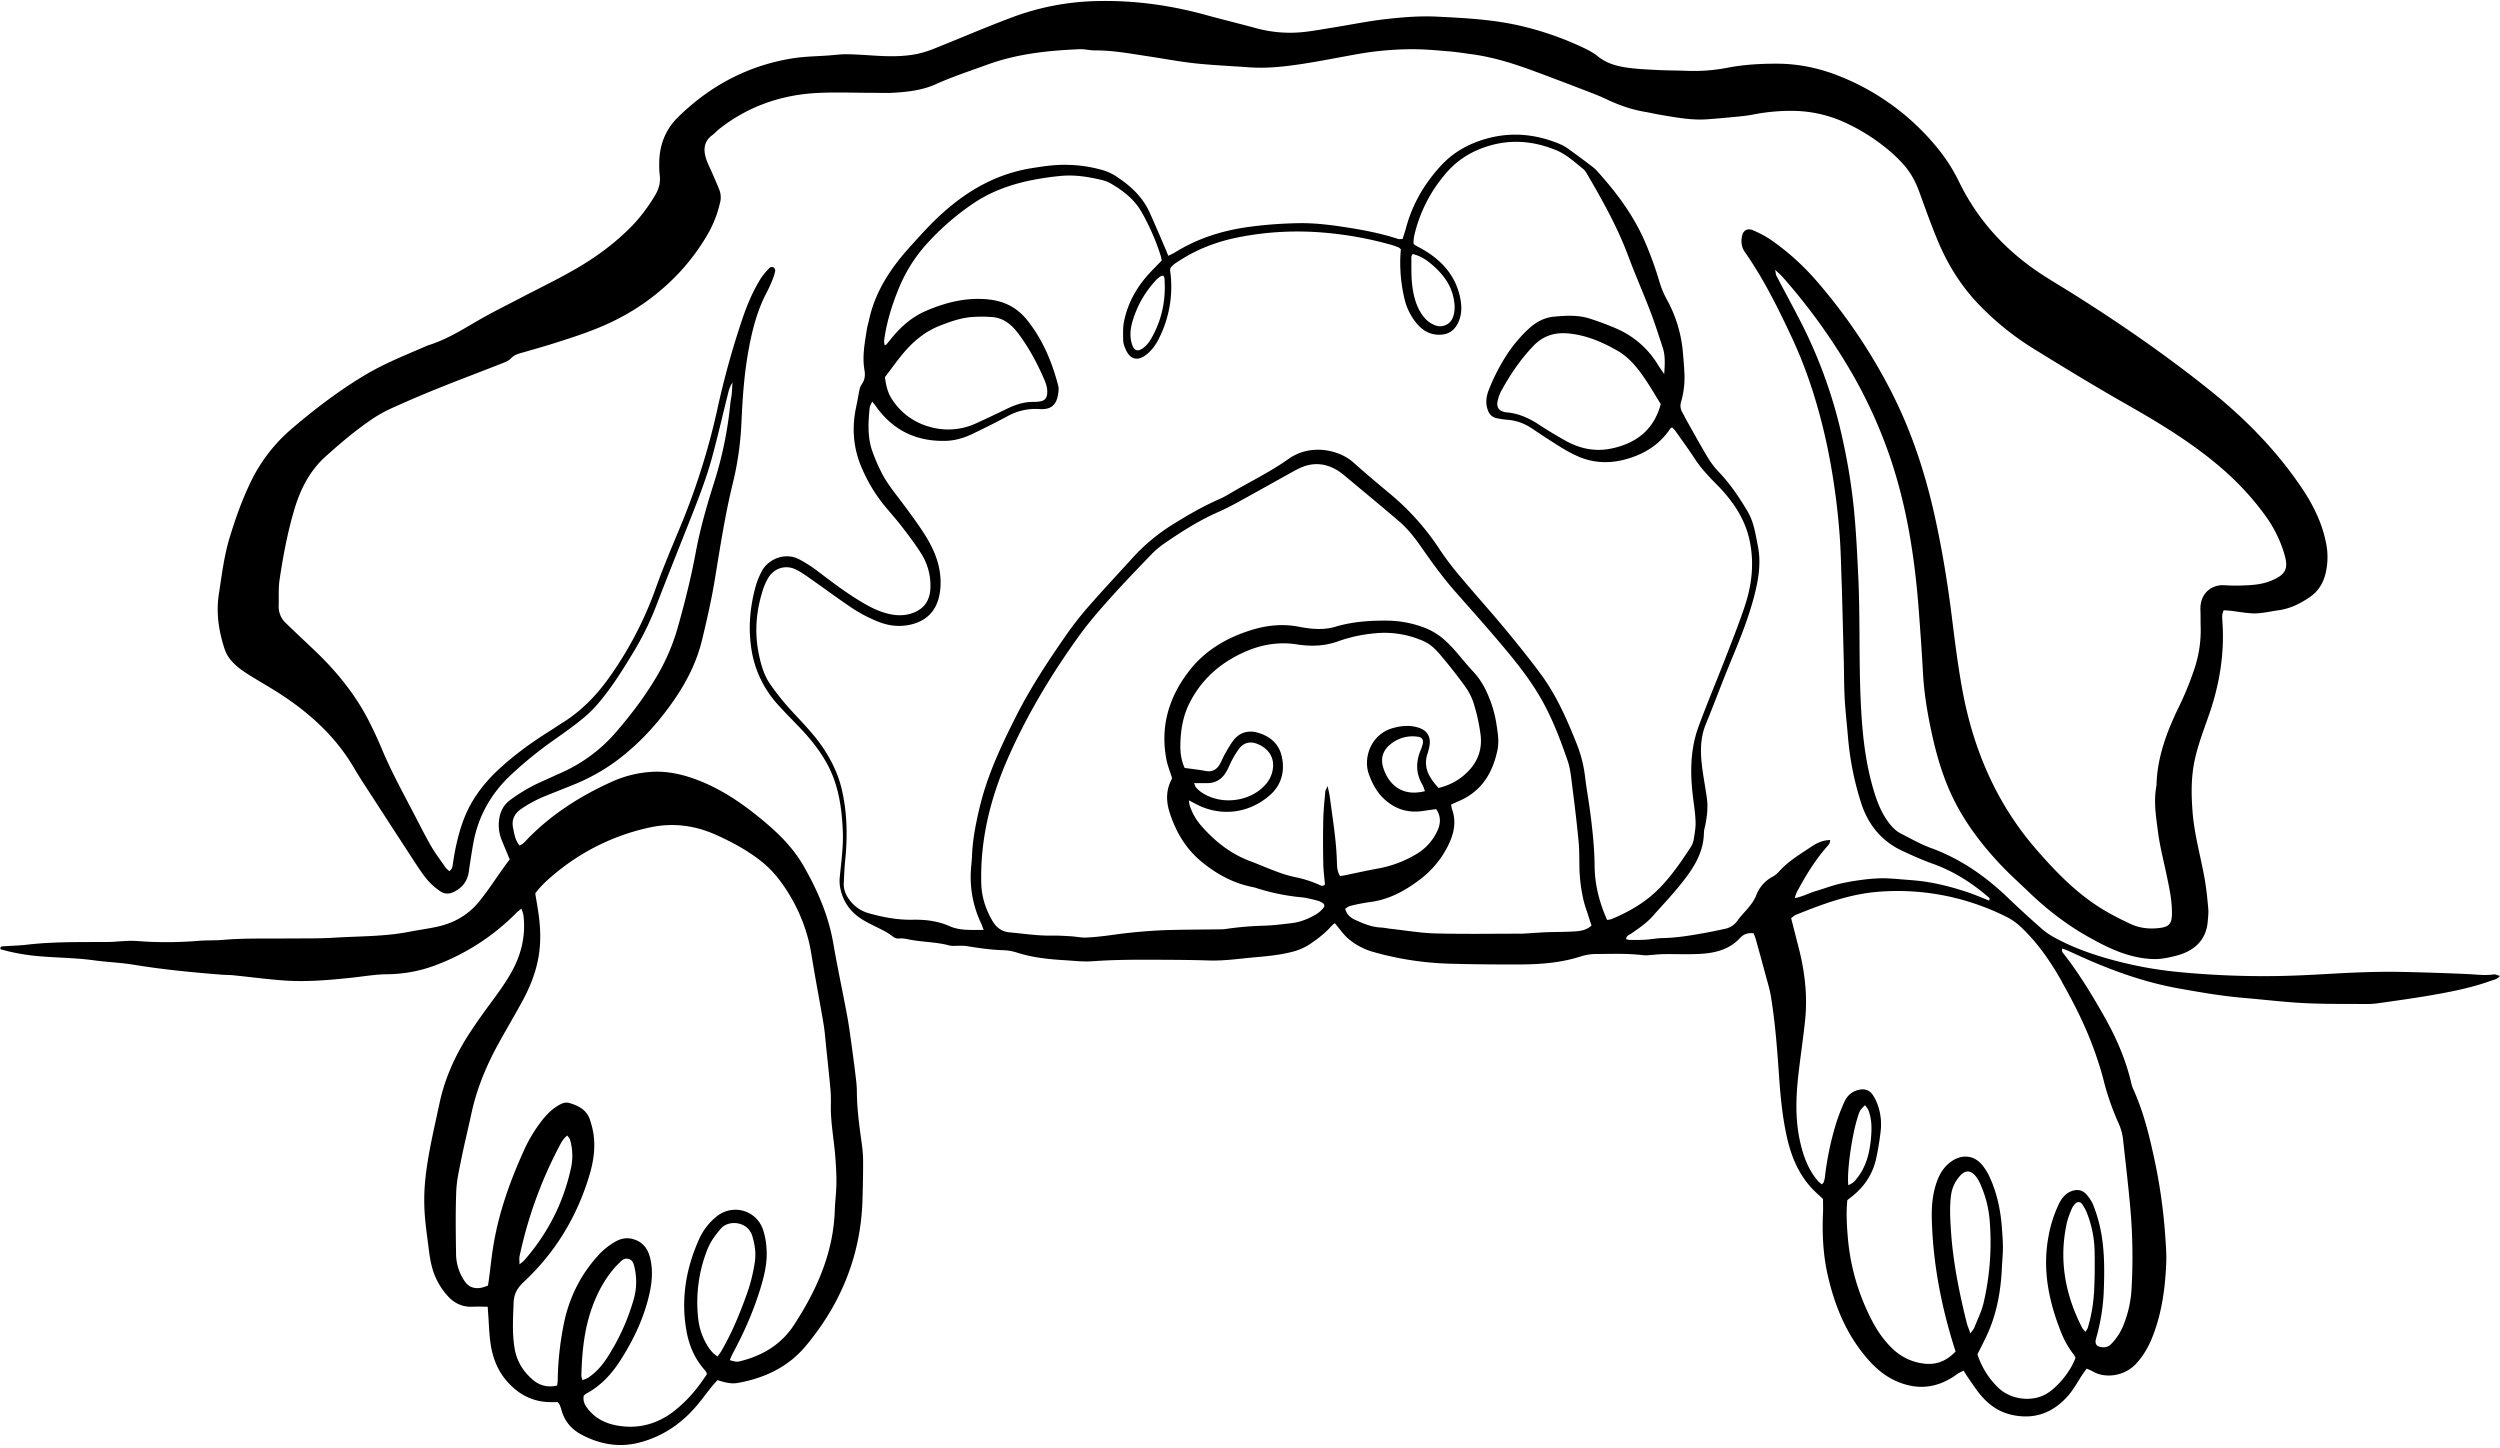
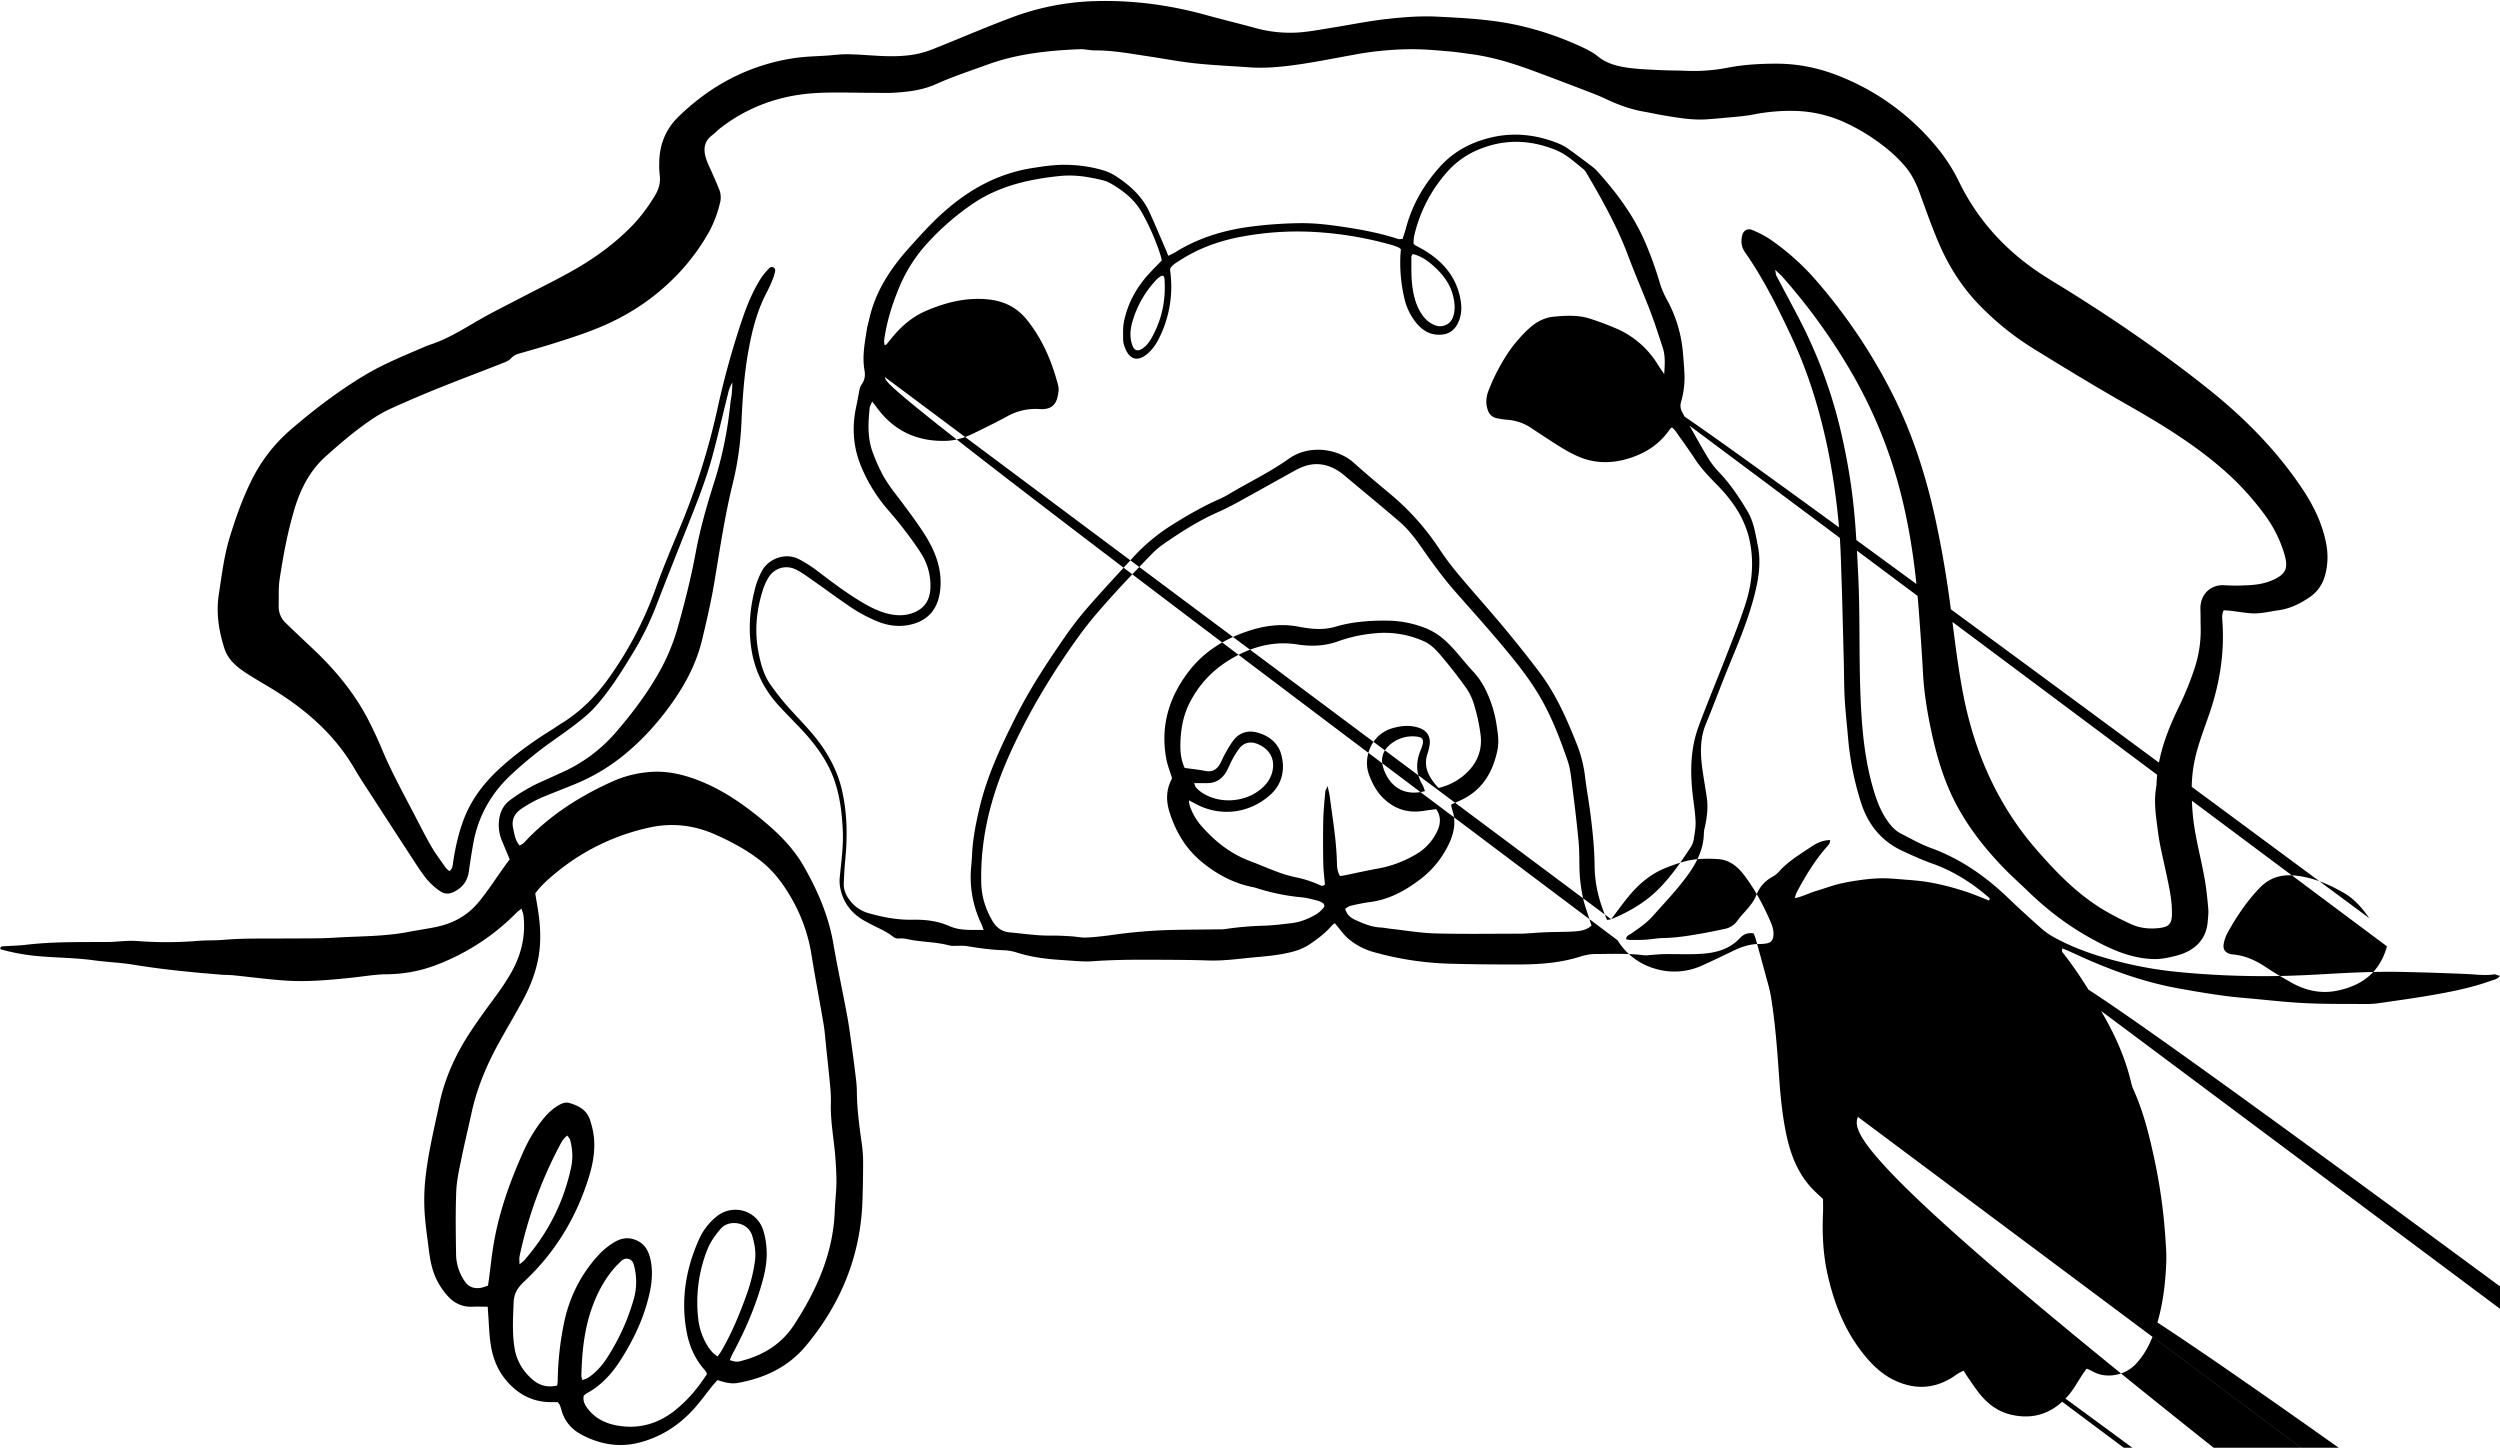
<svg xmlns="http://www.w3.org/2000/svg" data-name="Layer 1" height="1388.4" preserveAspectRatio="xMidYMid meet" version="1.0" viewBox="259.9 792.8 2397.5 1388.4" width="2397.5" zoomAndPan="magnify">
  <g id="change1_1">
-     <path d="M2651.44,1727.24c-8.36,1.29-16.61.08-24.93-.3q-29.93-1.35-59.89-2c-22.64-.57-45.26.25-67.88,1.51-17.6,1-35.22,2-52.85,2.33a845.53,845.53,0,0,1-95.73-3.71,377.29,377.29,0,0,1-53.1-8.81c-23-5.58-45.54-12.73-66.46-24.11a66.84,66.84,0,0,1-12.32-8.37c-11-9.7-21.85-19.54-32.42-29.69-21.62-20.78-45.62-37.61-74.06-48-10-3.62-19.27-9-28.77-13.79-5.14-2.59-9-6.71-12.42-11.37-6.16-8.47-10.05-17.93-13.14-27.86-9.79-31.46-12.32-64-13.49-96.57-1.32-36.93-.25-73.92-2-110.89-1-20.94-2-41.83-4-62.71a571.18,571.18,0,0,0-10.61-67,460.92,460.92,0,0,0-40.14-113.61c-7.74-15.11-15.88-30-23.76-45.07-.6-1.15-.58-2.62-1.2-5.71,3.29,3.17,5.31,4.88,7.06,6.84a569.55,569.55,0,0,1,60.39,81.94,457.12,457.12,0,0,1,42.48,90.2c16.52,48.18,24.12,98.08,27.89,148.67,1.45,19.56,2.89,39.13,3.93,58.72s4.28,39,8.46,58.21c5.19,23.82,12.21,47,23.76,68.7,11.7,21.94,26.91,41.26,44,59.12,7.83,8.17,16.31,15.72,24.46,23.58,17.81,17.21,37.23,32.28,58.91,44.34,14,7.79,28.29,15,44.06,18.47a86,86,0,0,0,19.67,2.26c6.25-.11,12.57-1.46,18.68-3,17.11-4.2,29.56-14.29,31.1-33.07.32-4,.87-8,.52-12-.81-9.27-1.72-18.57-3.28-27.73-3.69-21.63-10-42.77-11.74-64.79-1.35-17-1.58-33.84,2.08-50.63,3.27-15,8.89-29.29,13.88-43.76,9.88-28.63,14.69-58,12.65-88.34-.24-3.55-.78-7.27,1.24-11.19,2.3.17,4.55.23,6.76.5,6.6.79,13.17,2,19.8,2.42,8.69.58,17.14-1.72,25.7-2.88,11.26-1.53,20.9-6.3,30.1-12.57,7.83-5.34,12.58-12.59,15-21.67a66.63,66.63,0,0,0,.86-29.72c-3.68-19.3-12.13-36.55-23-52.77-24.52-36.64-55.17-67.66-89.39-95-41.67-33.29-85.54-63.61-130.73-92-9-5.66-18.2-11.11-27.18-16.85-35.29-22.57-62.94-52-81.52-89.85a164.27,164.27,0,0,0-17.15-28.08,230.8,230.8,0,0,0-93.12-71.85c-20.37-8.72-41.59-13.76-64-13.85-16.05-.07-31.92.8-47.68,3.8a168.38,168.38,0,0,1-38.75,3.07c-9-.38-18-.32-27-.75-9.62-.47-19.29-.83-28.83-2.06-10.91-1.41-21.47-4-30.42-11.34-4.32-3.53-9.54-6.13-14.64-8.54a300,300,0,0,0-56.46-19.83c-27.3-6.7-55.23-8.1-83.14-9.48-16-.78-32,.51-47.85,2.27-17.5,1.94-34.81,5.54-52.22,8.31-10.5,1.67-21,3.73-31.58,4.55a124.25,124.25,0,0,1-42.51-4.3c-15.74-4.29-31.6-8.12-47.32-12.45-34.89-9.62-70.29-14.35-106.57-13.24a245.86,245.86,0,0,0-79,15.49c-24.94,9.31-49.39,19.9-74.13,29.76a102,102,0,0,1-17.06,5.38c-12.13,2.46-24.47,2.51-36.8,1.85-10-.53-19.91-1.39-29.88-1.55-6.29-.11-12.59.77-18.9,1.22-10.61.76-21.31.88-31.81,2.41a195,195,0,0,0-84.56,33.8,224.42,224.42,0,0,0-26.81,22.36c-12.56,12.11-18.57,27.39-18.57,44.91a80.19,80.19,0,0,0,.44,11c1,7.31-.85,13.8-4.67,20A165.07,165.07,0,0,1,868.31,1007C852,1024.33,833,1038.47,812.5,1050.4c-17.25,10-35.31,18.69-53,27.94-10.63,5.55-21.35,10.92-31.89,16.62-18.4,10-35.65,22.15-55.86,28.59-1.27.41-2.52.89-3.74,1.42-19.54,8.51-39.41,16.36-57.76,27.32-25.52,15.25-49.11,33.25-71.62,52.58a155.66,155.66,0,0,0-38.92,51.47c-7.95,16.56-14,33.82-19.38,51.33-5.51,17.89-7.7,36.37-10.53,54.8s-.07,35.75,5.59,53a33.66,33.66,0,0,0,7.89,12.61c5.82,6.15,12.94,10.42,20,14.77,9.09,5.57,18.38,10.84,27.27,16.71,27.86,18.38,51.87,40.63,68.93,69.76,5,8.62,10.57,17,16,25.35q19,29.38,38.08,58.68c4,6.14,7.94,12.34,12.26,18.24a63.59,63.59,0,0,0,16.37,16c4.32,2.83,8.53,2.74,13.18.42,8.1-4,12.83-10.27,14.11-19.26s2.63-17.77,4.19-26.61c4.68-26.52,17.26-48.75,37-66.95a381.45,381.45,0,0,1,37.91-30.94c7.61-5.39,15.26-10.73,22.67-16.4,7.13-5.45,14.06-11.09,20.09-17.9,13.31-15.07,24-31.93,34.35-49a281.84,281.84,0,0,0,22.85-45.46c9.78-25.48,19.93-50.83,30-76.22,8.92-22.61,18.11-45.15,24.46-68.66,5.3-19.6,9.85-39.4,14.77-59.1.84-3.35,1.38-6.85,4.56-11.92-.31,5.21-.37,8.12-.68,11s-1,5.9-1.33,8.88a369.37,369.37,0,0,1-15,74.22c-7.3,22.83-13.93,45.87-18.32,69.47s-10.22,46.81-16.71,69.89a197.32,197.32,0,0,1-17.2,42.49c-11.83,21.37-26.4,40.77-42.33,59.25a147.89,147.89,0,0,1-52.48,39c-5.78,2.57-11.51,5.26-17.29,7.83A160.74,160.74,0,0,0,749,1560.13c-6,4.52-9.08,10.39-10.28,17.59a38.48,38.48,0,0,0,2.62,21.52c2.4,5.81,4.83,11.61,7.37,17.7-10.24,13.38-18.85,27.61-29.42,40.56s-24.21,20.59-40.29,24.07c-8.77,1.9-17.69,3.07-26.51,4.79-23.64,4.63-47.69,4.19-71.57,5.66-15.94,1-32,.64-48,.79-19.64.19-39.29-.38-58.9,1.32-8,.69-16,.28-24,.95a369.38,369.38,0,0,1-59.87.07,97.51,97.51,0,0,0-12,.21c-4.66.2-9.3.74-14,.78-26.26.23-52.54-.42-78.71,2.65-7.59.89-15.26,1-22.89,1.55-1.23.08-2.67.3-2.19,2.8a193.52,193.52,0,0,0,33.91,6.39c18.54,1.81,37.21,1.67,55.71,4.21,12.84,1.77,25.88,2.2,38.65,4.31,27.59,4.56,55.38,7.18,83.22,9.44,4,.33,8,.22,12,.62,15.87,1.61,31.69,3.72,47.59,4.91,22,1.65,43.89-.31,65.74-2.61,11.25-1.19,22.39-3.17,33.76-3.3a135,135,0,0,0,45.92-8.37,214.53,214.53,0,0,0,78.27-50.57c1.27-1.27,2.76-2.31,4.84-4,.86,2.84,1.72,4.64,1.94,6.52,2.21,19.16-1.88,37-11.18,53.82-5.83,10.55-12.87,20.21-20,29.86-6.55,8.82-12.94,17.77-19,26.92-14.35,21.52-25.11,44.68-30.47,70.11-5.08,24.08-11,48-13.5,72.57a196.56,196.56,0,0,0-.63,31.89c.68,10.93,2.32,21.81,3.68,32.69,1,8.25,2.13,16.46,4.92,24.4a66.54,66.54,0,0,0,13.8,23c6.38,7,14.4,10.52,24.09,10,4.52-.26,9.06,0,14,0,.16,2.5.29,4.78.46,7.06.69,9.28.91,18.63,2.21,27.83,1.93,13.72,6.68,26.33,16.13,37,10.73,12.09,23.73,19.06,40,19.57,3,.09,5.9,0,8.18,0a13.46,13.46,0,0,1,1.88,2.3,34.42,34.42,0,0,1,1.69,4.68c2.86,11,9.54,19,19.4,24.22,17.36,9.23,35.74,12.59,55,7.73,21.28-5.38,39-16.91,53.5-33.24,5.74-6.46,10.78-13.53,16.2-20.28,1.82-2.27,3.83-4.39,5.68-6.5,6.73,2.17,12.86,3.86,19.26,2.74,25.78-4.49,48.62-15.32,65.44-35.48,33.64-40.33,52.73-86.75,54.36-139.72.39-12.65.64-25.32.61-38a124.34,124.34,0,0,0-1.37-16.89c-2.24-16.15-4.47-32.29-4.6-48.64a109,109,0,0,0-.79-12q-1.74-14.85-3.78-29.68c-1.46-10.54-2.8-21.11-4.73-31.57-4.29-23.22-9.31-46.32-13.32-69.6-4.59-26.69-15.17-51-28.48-74.2-10.25-17.91-24.8-32-40.6-45-19.42-16-40-29.85-63.85-38.46-13.66-4.92-27.62-7.79-42.06-6.75a107.91,107.91,0,0,0-36.64,9.09c-30.07,13.47-57.52,30.77-80.77,54.37-2.48,2.51-4.61,5.6-8.46,7.09-4.27-5-5-11-6.22-16.78-1.55-7.55,1-13.52,7.55-18.11a121.75,121.75,0,0,1,23.73-12.7c9.86-4,19.81-7.84,29.66-11.92a185.37,185.37,0,0,0,48.33-29.72c17.19-14.43,31.83-31.22,44.65-49.62,12.48-17.92,22.25-37.21,27.36-58.5,4.58-19.08,9-38.26,12.16-57.61,5.11-30.86,9.77-61.76,17.23-92.19a300,300,0,0,0,8.31-58.19c1-22.62,2.49-45.16,6.43-67.49,3.55-20.07,8.33-39.74,18-57.92a127.05,127.05,0,0,0,5.38-11.82,46.85,46.85,0,0,0,2.61-8.55,3.92,3.92,0,0,0-1.59-3.23c-.89-.53-2.93-.47-3.56.19a64.36,64.36,0,0,0-8.35,9.83c-7.66,12.17-13.27,25.32-17.87,38.94a807.74,807.74,0,0,0-23.82,85.57,669.63,669.63,0,0,1-35.88,114.18c-8.31,20-16.78,39.93-24,60.31a347.93,347.93,0,0,1-43.29,83c-12.56,17.94-27.48,33.39-46.22,45-4,2.45-7.78,5.14-11.74,7.61-17.56,11-34.24,23.06-49.39,37.23-14.58,13.63-26.19,29.22-33.23,48-4.93,13.16-7.88,26.79-10,40.63-.46,2.92-.35,6.07-3.51,8.43a20.1,20.1,0,0,1-3.46-3.12c-4.77-6.81-9.81-13.48-14-20.65-5.84-10.08-11-20.53-16.43-30.87-10.77-20.67-22-41.11-31-62.65-3.86-9.2-8.08-18.28-12.63-27.16-13.68-26.71-32.67-49.32-54.46-69.73q-12.39-11.61-24.64-23.39a21.68,21.68,0,0,1-7.13-17c.24-8.32-.36-16.77.87-24.94,3.42-22.71,7.6-45.33,14.18-67.36,5.78-19.37,14.72-37.13,30.15-50.94,13.42-12,27.07-23.72,41.91-33.93a126.13,126.13,0,0,1,18.92-11.11q23.16-10.57,46.8-20.1c20.68-8.34,41.58-16.16,62.33-24.33,2.72-1.07,5.73-2.33,7.6-4.41,2.41-2.69,5.18-3.89,8.44-4.82,11.2-3.2,22.42-6.34,33.52-9.87,20-6.35,39.9-12.72,58.73-22.29a214.61,214.61,0,0,0,61.91-46.58,202.18,202.18,0,0,0,27.48-38,109.69,109.69,0,0,0,10.25-27,20.48,20.48,0,0,0-.37-12.75c-2-5.25-4.37-10.4-6.59-15.59s-4.95-10.23-6.53-15.6c-2.42-8.19-1.54-15.82,6.06-21.46,2.67-2,4.89-4.54,7.51-6.58,27.14-21.1,58.2-32,92.26-33.94,18.26-1,36.62-.19,54.94-.2,6,0,12,.28,18,0,14.34-.8,28.68-2.35,41.89-8.3,16.14-7.27,32.91-12.73,49.48-18.78,28.48-10.38,58.22-13.49,88.22-14.75,4.94-.21,9.94,1.17,14.91,1.15,17.07-.09,33.76,3.07,50.53,5.58,15.13,2.26,30.18,5.18,45.37,6.81,17.17,1.85,34.47,2.54,51.7,3.8,17,1.26,33.93-.64,50.69-3.17,18.41-2.79,36.67-6.56,55-9.76A305.27,305.27,0,0,1,1613,840c12-.1,23.93,1,35.87,2,7.28.56,14.52,1.75,21.77,2.71,20.59,2.71,40.28,8.85,59.66,16,17.49,6.46,34.9,13.13,52.3,19.8,5.9,2.26,11.8,4.56,17.5,7.27,11.79,5.61,23.91,10,36.84,12.2,5.25.87,10.44,2.12,15.69,3,14.76,2.47,29.52,5.31,44.61,4.21,9.94-.73,19.87-1.65,29.79-2.62,4.63-.45,9.27-1,13.84-1.87a186.67,186.67,0,0,1,39.69-3.56,122,122,0,0,1,48.34,11,188,188,0,0,1,43.68,27.86A133.56,133.56,0,0,1,2086,951.29c6.68,7.57,11.19,16.43,14.65,25.93,5.93,16.26,11.67,32.62,18.46,48.52,9.76,22.84,23,43.55,40.64,61.28a270.12,270.12,0,0,0,49.83,39.88c30,18.54,60.21,36.91,90.89,54.37,31.63,18,62.57,36.86,90.18,60.75a266.51,266.51,0,0,1,41.87,45.5,120.68,120.68,0,0,1,18.06,36.55c4.11,13.88,1.67,19.71-12.61,25.62-7.76,3.2-16.09,4.18-24.44,4.44a170.71,170.71,0,0,1-20-.06c-12.27-1.08-24.06,7.56-23.42,23.55.21,5.32.08,10.66.23,16a116.73,116.73,0,0,1-5.59,39.33,291.55,291.55,0,0,1-15.4,37.91c-11.52,23.86-20.82,48.31-21.37,75.27-3,15-.44,29.91,1.47,44.68,1.71,13.16,5.06,26.11,7.8,39.13s5.77,26,5.53,39.45c-.16,9.41-2.83,12.33-12.33,13.41s-18.7.1-27.33-3.93c-8.13-3.79-16.19-7.84-23.94-12.35-26-15.16-46.67-36.36-66.2-58.8-38.67-44.43-60.86-96.62-71.3-154-4.1-22.56-7-45.35-9.81-68.12-4.08-33-9.44-65.85-16.66-98.36-9.22-41.47-22.41-81.59-41.86-119.39a531.84,531.84,0,0,0-70.16-104.23,235.41,235.41,0,0,0-45.86-41.38,101,101,0,0,0-16.75-8.77c-4.64-2-8.79.25-9.92,5.07-1.34,5.66-.91,11,2.69,16.16,18,25.76,31.89,53.85,45.13,82.23,15.55,33.34,26.2,68.29,33.82,104.28a661.47,661.47,0,0,1,11.67,82.92c1.36,16.57,1.5,33.24,2.18,49.87,0,1,.09,2,.11,3q.95,35.44,1.86,70.9c.29,11.66.19,23.33.85,35,.69,12.27,2.12,24.5,3.15,36.75a283.91,283.91,0,0,0,12.7,63.49c6.63,20.5,19.43,36.32,39.31,45.59,9.64,4.49,19.4,8.86,29.4,12.45,19.75,7.08,37.05,18.06,52.85,31.62.86.74,2.4,1.38,1,3.61-6.32-2.48-12.67-5.24-19.19-7.49-6.92-2.38-13.95-4.5-21-6.3-6.76-1.72-13.62-3.17-20.51-4.22s-13.87-1.57-20.83-2.11c-7.28-.57-14.6-1.3-21.89-1.22a169.92,169.92,0,0,0-20.86,1.84,188.75,188.75,0,0,0-20.58,3.84c-7.09,1.79-14,4.47-21,6.5-6.53,1.88-12.57,5.36-20.44,6.86a41.78,41.78,0,0,1,1.88-5.58c8.18-15.3,17.06-30.14,28.55-43.25,1.64-1.86,3.59-3.56,3.46-6.86-7.15.1-12.89,2.89-18,6.35-11,7.39-22.58,14.18-31.49,24.39a24.18,24.18,0,0,1-6.34,4.79,33.07,33.07,0,0,0-14.82,17c-2.12,5.43-5.47,9.8-9.19,14.07-3.06,3.51-6.33,6.89-9,10.68a19.27,19.27,0,0,1-12.24,7.91c-6.83,1.47-13.67,2.91-20.55,4.14-12.77,2.28-25.55,4.41-38.59,4.64-5.63.1-11.23,1.22-16.86,1.57-5,.32-10,.25-15,.24a18.69,18.69,0,0,1-3.49-.66c0-3.52,2.78-4,4.55-5.24,7.4-5.13,14.91-10.17,20.93-16.94,11.46-12.89,23.43-25.36,33.58-39.38,8.75-12.08,15.24-25,15.49-40.35,0-2.62.88-5.23,1.39-7.84,1.68-8.53,2.67-17.13,1.43-25.8-1.37-9.54-3.14-19-4.41-28.58-1.9-14.31-2.21-28.45,3.46-42.27,8-19.4,15.2-39.1,23.22-58.47,8.8-21.23,17.54-42.46,23.28-64.78,4-15.57,6.62-31.21,3.4-47.33-2.28-11.43-3.84-23.12-9.9-33.33-8-13.47-16.66-26.47-27.62-37.85a79.36,79.36,0,0,1-10.81-14.25c-7.18-12-13.89-24.27-20.75-36.45-1.15-2-2.06-4.19-3.25-6.19a12.55,12.55,0,0,1-1.27-10.56,83.33,83.33,0,0,0,3.06-28.66c-.3-6-.81-11.92-1.33-17.88a127,127,0,0,0-15.4-51.26,85.74,85.74,0,0,1-7.24-17.47A340.58,340.58,0,0,0,1838,1026c-10.93-25.84-27.32-47.91-45.93-68.55a37.79,37.79,0,0,0-5.09-4.79c-7.43-5.64-14.89-11.23-22.46-16.67a44.59,44.59,0,0,0-8.61-5c-21.82-9.14-44.34-11.76-67.44-6-18.14,4.54-34.22,13-47,27-15.76,17.23-27.24,36.91-33.26,59.62-.93,3.48-2.15,6.89-3.25,10.39-1.74,0-3.13.33-4.29-.05-15.23-5-30.89-8.14-46.68-10.66-16.1-2.56-32.23-4.75-48.63-4.46a407.58,407.58,0,0,0-46.72,3.42c-25.71,3.41-50,10.88-72.17,24.77-1.83,1.14-3.88,1.94-6.22,3.09-1-2.57-1.72-4.42-2.5-6.23-5.16-11.91-10.14-23.9-15.55-35.69-7-15.41-19.27-26.15-33.17-35.1a47.55,47.55,0,0,0-11.84-5.17,129.36,129.36,0,0,0-32.44-5c-12-.48-23.83,1.25-35.69,3.18-38.92,6.31-69.82,26.71-96.81,54.14-6.76,6.88-13.19,14.1-19.67,21.26-18.34,20.27-33.2,42.51-39.19,69.74-.71,3.24-1.72,6.43-2.22,9.7-2,12.83-4.51,25.74-2.25,38.71.94,5.42.3,9.74-2.82,14a12.2,12.2,0,0,0-1.87,4.54c-1.16,5.51-2,11.08-3.22,16.58-4.42,20.48-2.86,40.4,5.68,59.59a151.87,151.87,0,0,0,21.72,35.77c5.32,6.4,10.91,12.59,16,19.19,6.48,8.45,13,16.93,18.65,25.93a57.41,57.41,0,0,1,9.07,34.23c-.62,11-5.74,18.87-16.26,22.94-8.1,3.14-16.25,2.93-24.53.89-9.18-2.26-17.43-6.55-25.45-11.35-14.61-8.73-28.15-19-41.68-29.3a129.36,129.36,0,0,0-17.58-11.33c-14.77-7.82-30.88.69-36.2,11.34a74.79,74.79,0,0,0-5.41,12.85c-5.42,19-7.58,38.28-5,58.19a101.65,101.65,0,0,0,25.49,56.41c6.87,7.7,14.21,15,21.34,22.45,10.16,10.64,19.31,22,26.38,35,10.8,19.82,13.85,41.52,14.9,63.57.72,15-1.43,29.85-2.89,44.74a36.08,36.08,0,0,0,.35,9.9c2.61,14.34,10.73,24.89,23.22,32,6.35,3.63,13.08,6.61,19.54,10.07a59.15,59.15,0,0,1,8.24,5.42,7.45,7.45,0,0,0,5.49,1.52,29,29,0,0,1,7.78.59c13.31,3,27.13,2.52,40.37,6.08,2.81.76,6,.28,9,.35a50.81,50.81,0,0,1,7,.17c11.82,1.94,23.64,3.7,35.65,4.07a46.32,46.32,0,0,1,12.76,2.12c15.35,5,31.2,6.58,47.15,7.54,8.64.52,17.35,1.55,25.92.92,19.31-1.4,38.61-1.54,57.93-1.45,17.66.09,35.33.11,53,.71,15.74.54,31.21-1.93,46.78-3.25,11.26-1,22.51-2.14,33.53-5a54,54,0,0,0,17.31-7.53c7.45-5.06,14.62-10.49,20.57-17.35a21.36,21.36,0,0,1,3.19-2.61c4.54,5.34,8.09,10.72,12.8,14.75a63.59,63.59,0,0,0,23.6,12.7,298.81,298.81,0,0,0,75.78,11.43c21,.58,42,.74,63,.7,20.68,0,41.24-1.38,61.12-7.85a47.77,47.77,0,0,1,14.72-2.18c15.3-.11,30.6-.72,45.85,1.27a26.06,26.06,0,0,0,5-.26c4.64-.31,9.28-.84,13.93-.9,11-.14,22,.34,32.95-.15,14.91-.67,29.09-3.71,39.89-15.38,3.33-3.6,7.53-5.21,13-4.38.67,1.85,1.47,3.64,2,5.5,3.12,11.22,6.24,22.45,9.25,33.7,1.9,7.07,4.13,14.1,5.31,21.3,4.3,26.28,6.15,52.83,8,79.36,1.3,18,3.11,35.81,6.85,53.4,3.92,18.44,10.54,35.81,23.38,50.13,3.52,3.94,7.58,7.39,11.73,11.39,0,4,.16,8.36,0,12.67-.89,20-.06,39.95,4.34,59.56,6.57,29.28,17.51,56.54,37.22,79.76,8.1,9.54,17.18,17.55,28.75,22.66,18.84,8.31,36.87,7.16,54.22-3.94,1.69-1.08,3.24-2.36,4.95-3.39s3.35-1.74,5.34-2.76c1.5,2.39,2.65,4.39,4,6.28,3.61,5.19,7.06,10.52,11,15.47,7.84,9.93,17.66,17.38,30.07,20.38,22.22,5.38,40.84-1.45,55.53-18.54,5.16-6,8.93-13.2,13.36-19.84,1.24-1.87,2.58-3.68,4-5.66a53.62,53.62,0,0,1,5.89,2.63c11.49,6.95,30.08,4.83,41.24-7,7.71-8.19,12.88-17.7,16.8-28.07,8.47-22.38,11.51-45.74,12.44-69.44.34-8.63-.45-17.25-1-25.89a526.35,526.35,0,0,0-11-76c-4.82-22.12-10.39-44.08-19.88-64.81a36.17,36.17,0,0,1-2-6.66c-5.47-22.87-15-44.07-26.64-64.38-11.41-20-23.34-39.62-37.51-57.81-1.09-1.39-2.86-2.8-1.42-5.48,1.81.74,3.62,1.41,5.38,2.2,6.39,2.85,12.72,5.82,19.13,8.61,27.86,12.1,56.42,22,86.42,27.4,21,3.76,41.92,7.41,63.17,9.2,19.54,1.65,39,4.06,58.6,5s39.3.69,59,.82a81.13,81.13,0,0,0,12-.87c16.13-2.33,32.28-4.53,48.34-7.29,19.68-3.38,39.3-7.15,58.19-13.92,3.06-1.1,6.53-1.46,9.29-4.9C2654.88,1728.16,2653.05,1727,2651.44,1727.24ZM817.43,2112c.57-22.31,2.69-44.41,10.36-65.59,5.25-14.49,12.44-27.89,22.9-39.36,1.12-1.22,2.39-2.31,3.52-3.53,2.38-2.58,5.08-4.46,8.76-3.33s4.57,4.43,5.35,7.75a61,61,0,0,1-.86,31.47,208.76,208.76,0,0,1-25.1,55.12c-4.87,7.58-10.74,14.39-18.35,19.44-1.54,1-3.46,1.49-5.6,2.37C818,2114.5,817.39,2113.25,817.43,2112ZM948,2093.69c-5.81-3.92-8.86-8.66-11.52-13.63a62.34,62.34,0,0,1-7-22.74,137.66,137.66,0,0,1,8.51-65.56c3-7.83,7.8-14.46,13.33-20.85,7.38-8.52,25.77-6.87,30,7.1,2.38,8,3.76,16.25,2.51,24.62a159.08,159.08,0,0,1-7.31,30c-6.92,19.45-14.69,38.52-25.19,56.37C950.52,2090.35,949.5,2091.6,948,2093.69ZM776.26,1711c2.36-13.27,2.11-26.52.38-39.78-.94-7.23-2.27-14.42-3.43-21.64,5.57-7.58,12.3-13.51,19.21-19.22a211.39,211.39,0,0,1,89.76-43.84c22.26-5,43.58-2.42,64.3,6.87,15.57,7,30.47,15,43.84,25.69,11.89,9.52,20.73,21.54,28.3,34.59a158.39,158.39,0,0,1,19.58,55.2c3.49,22,7.8,43.89,11.48,65.87,1.27,7.53,1.77,15.19,2.57,22.79,1.26,11.91,2.55,23.8,3.65,35.72a133.69,133.69,0,0,1,.83,17c-.65,17.74,3,35.1,4.28,52.67.6,8.28,1.13,16.6,1,24.89-.12,8.63-1.26,17.25-1.56,25.88-1.39,40.68-17.26,76.16-39,109.58-11.69,18-28.49,28.55-48.79,34.15-6.16,1.7-6.17,1.68-12.91-.23.93-2.13,1.69-4.27,2.76-6.24,11.42-21.16,21-43.09,27.71-66.22,3.26-11.23,5.64-22.68,4.78-34.42a71,71,0,0,0-3.44-18.52c-6.71-18.94-29.6-24.86-45-11.93a58.49,58.49,0,0,0-15.81,20.4c-12.87,28.24-18,57.73-12.58,88.55,2.45,14,7.77,26.84,17.38,37.63a21.17,21.17,0,0,1,1.73,2.42,10.19,10.19,0,0,1,.53,1.85c-2.49,3.52-5.18,7.67-8.21,11.56A129.61,129.61,0,0,1,905.09,2147c-13.89,10.34-29.54,15.31-46.85,13.75-13.28-1.2-25.38-5.43-34.17-16.33-3-3.72-5.4-7.62-4.36-13.14a18.29,18.29,0,0,1,2.8-2.24c14.21-7.66,24.57-19.29,33-32.66,12.18-19.23,21.86-39.65,27-62,2.64-11.42,3.74-23,1-34.6-2.13-9-6.68-15.73-16.1-18.56-6.24-1.88-11.86-.78-17.29,2.24a66.4,66.4,0,0,0-17,13.78c-17.17,19-27.9,41.34-32.77,66.38a293.57,293.57,0,0,0-5.59,52.5c0,1.63-.3,3.26-.52,5.38-8.77,2.09-16.59.24-23.2-5.35-9.45-8-15.65-18.1-17.68-30.47-2.39-14.55-1.45-29.13-.88-43.78.35-8.89,4-14.36,10.18-20.18,29.83-27.9,50.3-61.83,62.2-100.85,4.71-15.45,6.9-31.22,2.84-47.28-.49-1.93-1.11-3.83-1.65-5.75-2.89-10.26-10.86-14.63-20.22-17.27-3.41-1-6.57.14-9.57,1.81-6.53,3.62-11.69,8.76-16.29,14.53a142.88,142.88,0,0,0-18.37,30.83c-12.59,28-22.89,56.84-28.14,87.22-2,11.46-3.13,23.06-4.67,34.59-.26,1.94-.57,3.87-.91,6.12a48.2,48.2,0,0,1-6.73,2.15c-6.45,1.09-11.86-.69-15.63-6.35a46.67,46.67,0,0,1-8.24-25.33c-.31-20.32-.63-40.68.17-61,.42-10.55,2.92-21.07,5-31.5,2.9-14.34,6.44-28.56,9.51-42.88,5.14-24,14.49-46.35,26.3-67.73,7.4-13.41,15.24-26.58,22.53-40C768,1739.77,773.6,1725.93,776.26,1711Zm-18.1,286.55a407.32,407.32,0,0,1,37.76-104.83c2-3.77,3.83-7.76,8-10.94,1,1.43,2.19,2.53,2.59,3.88a54.52,54.52,0,0,1,.88,27.63c-7.22,33.21-22.32,62.5-44.64,88.08a46.7,46.7,0,0,1-4.67,3.92C758.1,2001.85,757.72,1999.61,758.16,1997.54Zm856.39-961.16c8.51,1.95,15.18,6.88,21.27,12.53,8.41,7.79,15.11,16.79,17.74,28.3,1.2,5.24,1.85,10.53.82,15.83-1,5-3.07,9.42-8.35,11.57a12.5,12.5,0,0,1-9.61.22c-7-2.57-11.49-7.63-15-13.9-4.48-8-6.35-16.85-7.33-25.73-.94-8.55-.58-17.25-.69-25.89C1613.39,1038.42,1614.08,1037.53,1614.55,1036.38Zm-237.94,23.25c1.45,19.27-1.86,37.64-11,54.78-2.64,5-5.58,9.82-10.6,12.91-4.41,2.71-7.35,1.55-9.17-3.35-3-8.22-1.91-16.47.54-24.37a97.72,97.72,0,0,1,23-39.06,21.07,21.07,0,0,1,4-3,6.11,6.11,0,0,1,2.13-.35A7.5,7.5,0,0,1,1376.61,1059.63ZM1545,1632.91c-2.61-4.12-2.94-8.87-3-13.31-.54-21-4.09-41.68-6.79-62.45-.38-2.93-1.15-5.81-2.12-10.6-1.23,2.92-2.13,4.14-2.24,5.44-.76,8.93-1.73,17.88-1.93,26.83-.31,14-.25,28,0,42,.13,6.9,1.06,13.79,1.6,20.26-2.56,2.21-4.24.81-6,0a108.19,108.19,0,0,0-22.8-7.14,129.79,129.79,0,0,1-19-5.83c-8.12-3-16-6.53-24.13-9.56-18.91-7.09-34.1-19.31-47.13-34.36a55,55,0,0,1-10.67-19.08,38.86,38.86,0,0,1-.75-4.78c3,1.54,4.9,2.55,6.84,3.58,22.86,12.1,50.23,9.55,70.77-8.46,11.43-10,14.83-23.69,11.19-38.29-3-12-12.21-19-23.78-22-8.14-2.08-16.14.07-21.7,6.91-3.52,4.34-6.2,9.4-9,14.26-1.83,3.15-3,6.69-4.92,9.8-3.07,5-7.42,7.22-13.56,6s-12.41-1.83-19.87-2.88c-3.21-6.85-4.27-14.34-4.14-22.07.22-13.79,2.35-27.21,8.54-39.66,11.64-23.36,30.12-39.49,53.83-49.82,15.88-6.92,32.24-9.63,49.67-6.9,13.2,2.06,26.53,1.69,39.45-3.07a140.85,140.85,0,0,1,34-7.48,92.49,92.49,0,0,1,47.78,7.4c7.28,3.19,12.5,8.93,17.38,14.75,8.33,10,16.43,20.14,23.85,30.77a57.48,57.48,0,0,1,7.7,17.2,169.68,169.68,0,0,1,5.84,28.28c1.29,12.8-2.75,24.28-11.92,33.71a56.9,56.9,0,0,1-28.59,16.07c-8.79-9.65-15.07-19.66-10.39-33.32a46,46,0,0,0,1.85-7.77c1.23-7.83-2.26-13.74-9.76-16.42-8.48-3-16.89-2.28-25.48.13-21.24,5.94-28.66,28.87-22.91,44.43,3.26,8.8,7.51,17,14.59,23.55,10.77,10,23.28,13.71,37.7,11.42,3.93-.62,7.88-1.12,12.14-1.72,5.1,7.18,4.27,14.73.78,21.72a49.74,49.74,0,0,1-17.57,20.08,108.88,108.88,0,0,1-39.78,15.34c-10.46,1.92-20.84,4.26-31.25,6.38C1548,1632.57,1546.68,1632.68,1545,1632.91Zm-140-89.1c4.93,0,8.55,0,12.17,0,8.51.16,14.66-3.82,18.8-11,2.15-3.73,3.64-7.84,5.73-11.62a77,77,0,0,1,6.9-10.91c4.22-5.27,10.23-6.58,16.26-4.38,10.5,3.85,18.4,12.75,15.27,26.66a28.6,28.6,0,0,1-7,13.09c-15.19,16.75-43.86,19.62-62.07,6.22a30.59,30.59,0,0,1-4.35-4.09C1406.18,1547.16,1406,1546.12,1405,1543.81Zm219.06,1.69c1,1.66,1.46,3.64,2.39,6-24.24,6.22-36-9.21-40.09-22.75-2.71-8.85-.13-16.49,7.06-22.27a33.39,33.39,0,0,1,26.17-7.15c4.08.53,5.63,2.81,4.68,7a34.5,34.5,0,0,1-1.89,5.66C1617.58,1523.49,1617.59,1534.63,1624.1,1545.5Zm145.19,140.57c-8.63.54-17.3.41-26,.73-6,.21-11.92.71-17.88,1.06-2.33.14-4.66.35-7,.35-27.31,0-54.63.47-81.92-.25-14.24-.38-28.42-2.85-42.63-4.4-3.3-.37-6.58-1.11-9.88-1.27-8.87-.45-16.84-3.85-24.68-7.45-4.26-2-7.93-5-9.31-10.54,1.5-.88,3-2.28,4.75-2.69a176.67,176.67,0,0,1,18.57-3.68c18.13-2.22,33.46-10.46,47.77-21.23a91.44,91.44,0,0,0,28.67-35.27c4.9-10.63,6.78-21.46,2.62-32.81a26.94,26.94,0,0,1-.76-4.23c2.63-1.2,5-2.32,7.36-3.34,21.57-9.25,32.28-26.5,37-48.75,1.79-8.51.35-16.58-.88-24.71a112.94,112.94,0,0,0-10-32.33,70.27,70.27,0,0,0-12.15-18.2c-9.17-9.64-16.82-20.63-26.72-29.66a62.35,62.35,0,0,0-20.2-12.63A103,103,0,0,0,1591,1388c-17.1-.2-34,.92-50.39,5.82-12,3.57-23.86,2.16-35.55-.07-15.91-3-31.17-1.18-46.25,3.61-23,7.32-43.23,19.26-58.27,38.53-19.59,25.09-28.12,53.33-22.08,85.11,1.11,5.84,3.42,11.45,5.29,17.52a3.54,3.54,0,0,1-.19,1.54c-5.53,10.34-5.46,20.94-2,31.89,6.14,19.14,16,35.62,32,48.38,13.49,10.8,28.19,18.82,45.09,22.64,1.95.44,3.94.75,5.83,1.37a203,203,0,0,0,43.85,9c4.94.49,9.8,1.87,14.64,3.06a17.68,17.68,0,0,1,5.42,2.4,2.93,2.93,0,0,1,.91,4.36,27.84,27.84,0,0,1-6.46,6c-7.45,4.52-15.47,7.88-24.19,8.92-9.24,1.1-18.51,2.27-27.8,2.5a302.76,302.76,0,0,0-35.73,3.15,54.11,54.11,0,0,1-7,.32c-16.65.24-33.31.22-50,.73a501.46,501.46,0,0,0-51.6,4.64c-8.23,1.11-16.49,2.1-24.77,2.49-4.93.23-9.9-.94-14.87-1.23-6.32-.37-12.65-.74-19-.65-13.36.21-26.5-1.91-39.73-3.08-7.92-.7-13-5-16.62-11.21-6.39-11.06-10.27-22.8-10.6-35.93-1.08-42.48,9-82.37,26-120.92,18.46-41.6,41.77-80.35,68.39-117.11,9.15-12.63,19.51-24.45,29.94-36.09,12.65-14.13,25.87-27.77,39-41.42a81,81,0,0,1,12.2-10.26c16.47-11.35,33.3-22.09,51.7-30.16,6.69-2.94,13.2-6.34,19.62-9.86,17.22-9.44,34.33-19.07,51.51-28.6,2.61-1.45,5.26-2.88,8-4.09,12.58-5.54,24.63-4.11,36.1,3.14a61.78,61.78,0,0,1,6.36,4.82c17.37,14.5,34.83,28.9,52,43.6,8.65,7.39,15.51,16.49,22,25.8,10.08,14.51,20.48,28.74,32.16,42,14.3,16.24,28.75,32.34,42.69,48.87,13.3,15.77,26.33,31.75,37,49.57,11.91,19.86,20.09,41.31,27.58,63,2.79,8.06,3.51,16.9,4.61,25.45,2.21,17.14,4.26,34.31,5.91,51.5.82,8.6.75,17.3.86,26a153.85,153.85,0,0,0,3.86,30.63c1.13,5.17,3.05,10.18,4.65,15.25,1,3.14,2,6.27,3.09,9.46C1781.19,1685,1775.19,1685.71,1769.29,1686.07Zm35.72-11.73a17.13,17.13,0,0,1-3.9.61c-7.34-16.6-11.74-33.52-11.93-51.4-.18-17-1.9-33.86-4.08-50.69-1.54-11.87-3.7-23.66-5.12-35.54a125.05,125.05,0,0,0-8.22-31.79c-9.29-23.25-19.34-46.16-34.3-66.39-11.29-15.25-23.22-30-35.34-44.62-13.61-16.39-27.92-32.2-41.59-48.53a276.34,276.34,0,0,1-19.91-26.24,240.9,240.9,0,0,0-47.72-53.45c-11.75-9.82-23.51-19.64-34.9-29.87-14.5-13-41.91-18-62.17-3.63-18.23,13-38.49,22.56-57.61,34a77.51,77.51,0,0,1-8.86,4.61c-15.92,7-30.86,15.65-45.56,24.86a181.34,181.34,0,0,0-38.14,32c-14.1,15.54-28.45,30.85-42.25,46.65a316,316,0,0,0-21.48,27.58c-17.31,24.91-34,50.27-47.67,77.39-14.13,28-27.46,56.27-34.79,87-3.63,15.24-6.73,30.54-7.35,46.26-.22,5.64-1,11.25-1.23,16.89a103.75,103.75,0,0,0,10,48.42c.69,1.45,1.17,3,2.38,6.17-12.19-.14-22.61.83-32.84-3.69-11.09-4.91-23-6.37-35.13-6.12-14.48.31-28.46-2.35-42.29-6.25a33.86,33.86,0,0,1-17.89-12.09c-3.81-4.87-6.27-10.25-6-16.55.34-7.3.62-14.63,1.35-21.9,2.36-23.35,2-46.54-3.57-69.45-3.09-12.74-8.61-24.42-15.59-35.52-9.85-15.66-23.12-28.35-35.37-42a250,250,0,0,1-16.7-21.11c-6.35-8.79-9.35-19-11.53-29.55-4.3-20.69-2.76-41,3.6-61.07a54.76,54.76,0,0,1,5.61-12.71c5.72-9.1,16.45-12.4,26.17-7.71,5.94,2.87,11.31,7,16.75,10.77,12.84,9,25.36,18.38,38.41,27a139.7,139.7,0,0,0,22.07,11.59c10.57,4.52,21.58,6.19,33.15,3.46,16-3.75,26.42-14.43,28.23-34.23,1.76-19.19-4.87-36.13-14.82-51.88-6.39-10.12-13.6-19.75-20.73-29.38-7.54-10.17-15.82-19.83-21.37-31.32a171.92,171.92,0,0,1-8.57-20.19c-4.4-13.25-3.67-26.95-2.28-40.59.19-1.85,1.34-3.61,2.39-6.28,1.53,1.9,2.56,3.06,3.45,4.33,16.46,23.44,39.22,34.26,67.61,33.37,9.08-.28,17.73-3,25.88-7,11.09-5.35,22.15-10.82,33-16.69a55.16,55.16,0,0,1,28.77-6.87l3,.13c12.43.48,16.26-6.7,17.12-18.49.18-2.57-.71-5.28-1.42-7.83-5.93-21.38-14.66-41.36-28.63-58.88-9.73-12.2-21.92-18.4-37.55-20-21-2.11-40.35,2.81-59.22,10.83-13.44,5.71-24.25,15.07-33.4,26.37-1.68,2.07-3.35,4.14-5.07,6.17-.17.2-.61.16-1.62.39a19.38,19.38,0,0,1-.41-4.47c2.24-16.57,7-32.38,13.27-47.91a145.92,145.92,0,0,1,24.33-40.92,242.45,242.45,0,0,1,46-41.2c17.24-12.1,36.5-19.18,56.88-23.4a272.53,272.53,0,0,1,28.59-4.25c13-1.3,25.89.63,38.56,3.63a34.62,34.62,0,0,1,9.35,3.38c12.27,7.07,23.35,15.66,30.3,28.29a219.81,219.81,0,0,1,17.91,41.15c.48,1.55.74,3.16,1.07,4.58-4.18,4.34-8.17,8.31-12,12.45-12.19,13.27-20.71,28.58-24.26,46.29-1.16,5.78-.81,11.9-.78,17.86a20.92,20.92,0,0,0,1.65,6.77c4.38,12.08,12.55,14.16,22.15,5.68a44.36,44.36,0,0,0,10.14-13.51,109.54,109.54,0,0,0,11.08-65.86,10.1,10.1,0,0,1,.3-2.28c2.28-3.55,6.17-5.61,9.78-7.91,18.22-11.65,38.26-18.67,59.41-22.46a292.17,292.17,0,0,1,76.58-3.82,343.79,343.79,0,0,1,66.68,12,65.15,65.15,0,0,1,6.55,2.41c.58.23,1,.82,2,1.64-.16,2.22-.4,4.8-.51,7.38a150.3,150.3,0,0,0,3.63,38.65,57.81,57.81,0,0,0,10.12,22.66c6,8,13.36,13.6,24.32,13.28,8.41-.25,13.76-4.14,17.25-11.32,3.65-7.52,3.76-15.49,2.2-23.44-4.2-21.45-17.35-36.21-35.74-46.92-2.58-1.51-5.25-2.89-7.86-4.35-.27-.15-.44-.48-1.25-1.41a42.34,42.34,0,0,1,.56-7.07,138.86,138.86,0,0,1,31.62-61.56,81.71,81.71,0,0,1,30.72-21.73c24.72-10.15,49.42-9.25,73.89.84,10,4.12,17.85,11.56,26.14,18.21,1.74,1.4,2.9,3.63,4.07,5.63,12.6,21.58,24.83,43.36,34.48,66.47,3.2,7.67,6,15.53,9.06,23.25,5.69,14.22,11.71,28.3,17.14,42.61,4.13,10.89,7.6,22,11.27,33.1,2.54,7.65,2.12,15.48,1.43,25.42-2.72-4-4.42-6.33-5.92-8.77a86.64,86.64,0,0,0-39.12-34.51,271.75,271.75,0,0,0-26.12-9.84c-11.32-3.7-23.15-3-34.71-1.92-9.06.86-17.14,5.18-23.94,11.5a131.34,131.34,0,0,0-20.11,23.48,189.37,189.37,0,0,0-18.37,35.41c-2.25,5.73-3.05,11.46-1.41,17.51,1.32,4.94,4,8.41,9.13,9.48a74.22,74.22,0,0,0,9.83,1.46,47.63,47.63,0,0,1,23.33,8c9.45,6.24,18.86,12.56,28.5,18.49a125.06,125.06,0,0,0,17.64,9.26c15.38,6.3,31.1,6.28,46.92,1.44,16.45-5,30.18-13.83,39.92-28.31a10.51,10.51,0,0,1,1.9-1.56,29,29,0,0,1,3.26,3.39c6.35,9,12.81,17.88,18.85,27.06,5.89,9,13.12,16.59,20.66,24.22,15.6,15.79,28,33.63,32.18,56.33,3.85,20.64,1.45,40.52-5,60-5.21,15.79-11.33,31.28-17.34,46.79-8.91,23-18.45,45.69-27,68.77-8.19,22-8.3,45-5.47,68,1,7.92,2.21,15.84,2.48,23.79.19,5.58-.87,11.24-1.78,16.8a19.9,19.9,0,0,1-2.85,7.4c-8.39,12.83-17.06,25.53-27.52,36.75C1840.24,1656.77,1823.38,1666.79,1805,1674.34Zm-696.44-519.85c10.48-13.56,19.85-28.16,34-38.75a76.89,76.89,0,0,1,18.11-10.38c9.64-3.77,19.38-7.33,29.7-8.38a125.36,125.36,0,0,1,20.87-.13c11.2.73,19.07,7.54,25.38,16,10.2,13.66,18.2,28.63,24.93,44.28,1.87,4.34,3.14,8.8,2.59,13.59-.44,3.85-2.4,6.17-6.12,6.9a33.8,33.8,0,0,1-7,.6c-8.88-.09-17,2.55-24.92,6.36-9.89,4.78-19.8,9.52-29.8,14.06a63.76,63.76,0,0,1-45.8,3.21,62,62,0,0,1-35.78-27.19C1111,1168.71,1109.46,1161.81,1108.57,1154.49Zm744,26c-6.69,24.51-23.33,37.32-47,42.38-16.12,3.45-31.08.14-45.13-7.89-8.1-4.62-16.17-9.32-23.91-14.49-9.59-6.39-19.7-11.09-31.29-12.2a16.44,16.44,0,0,1-2-.23c-6-1.36-8.4-4.8-7-10.94a35.35,35.35,0,0,1,3.36-9.34c8.51-15.53,18.39-30.17,30.6-43,9.17-9.66,20.19-13.54,34.16-12.17,17.17,1.69,32.12,8.23,46.61,16.46,10.31,5.85,18,14.83,24.66,24.41C1841.7,1162.11,1847,1171.38,1852.61,1180.44Zm297,891c-1.63-4.6-2.84-7.28-3.54-10.09-7.3-29.4-13.29-59-15.19-89.36-.71-11.34-1.38-22.49.26-33.77a34,34,0,0,1,7.78-17c5.71-6.88,11.09-6.57,16.39.3a40.48,40.48,0,0,1,4.67,8.8,104.57,104.57,0,0,1,8.16,33.8,254.12,254.12,0,0,1-5.95,78.29c-1.92,8-5.68,15.58-8.73,23.3C2152.9,2067.15,2151.72,2068.37,2149.63,2071.44Zm118.46-38.54a144.32,144.32,0,0,1-5.93,33.31c-.26.91-.94,1.69-2.14,3.75-1.54-1.76-2.59-2.6-3.15-3.69-16.36-31.81-22.58-65.17-14.82-100.51,1.06-4.83,3-9.49,4.9-14.11a16.72,16.72,0,0,1,3.49-4.81,4,4,0,0,1,6.14.44,39.87,39.87,0,0,1,4.4,7.75,106.24,106.24,0,0,1,7.78,39.92C2268.89,2007.6,2268.7,2020.27,2268.09,2032.9Zm-30.81-298.67c12.29,21.74,23.52,44.08,31.81,67.73,3,8.47,5.78,17,8,25.72a249.69,249.69,0,0,0,14.69,42.41,51.65,51.65,0,0,1,4.33,16.3c2.41,22.14,5.06,44.24,7,66.45a539.23,539.23,0,0,1,1,76.78,108.23,108.23,0,0,1-7,32.08,54.71,54.71,0,0,1-12.67,20.13c-3.29,3.25-7,3.44-11.08,2.39-2.83-.73-4.13-3-3.61-6.14.22-1.31.66-2.58,1-3.87a193.53,193.53,0,0,0,6.73-42.29c.81-21.32,1-42.64-3.83-63.6a142.6,142.6,0,0,0-6.25-20,35.57,35.57,0,0,0-6.42-10c-4.12-4.72-9.63-5.44-15.44-2.83-5.16,2.32-8.37,6.48-10.81,11.34a120.42,120.42,0,0,0-10.32,32.24c-5.73,31.18.23,60.9,11.61,89.89a85.79,85.79,0,0,0,12.56,22.63,21.77,21.77,0,0,1,1.84,3.27c-4.71,13.09-16.9,28-27.87,34.56-12.65,7.57-33.26,6.59-46.32-5.94a78.14,78.14,0,0,1-19.86-31.9c3.55-7.25,7.34-14.28,10.5-21.58,8.45-19.5,11.94-40.1,12.93-61.2.3-6.65,1-13.29,1-19.93,0-6.31-.58-12.62-1-18.91-1.25-16.73-4.64-33-11.67-48.27a53,53,0,0,0-7.31-11.84c-7.32-8.78-18.07-10.34-27.85-4.33-7.05,4.35-11.71,10.71-14.74,18.38-5,12.65-6,25.86-5.59,39.26,1.16,40.18,8.52,79.31,20.24,117.68.77,2.54,1.58,5.07,2.52,8-7.72,8.17-16.94,12.68-28.3,11.79a51.68,51.68,0,0,1-32.15-14.49c-11.62-11-19.2-24.65-25.53-39a209.34,209.34,0,0,1-17.33-67.39c-1-11.88-1.75-23.9-.49-36.13,1.85-1.44,3.7-2.8,5.47-4.26,11.16-9.2,18.77-20.79,22-34.85a263.47,263.47,0,0,0,4.44-26.55,56.09,56.09,0,0,0-2.15-23.73,45.24,45.24,0,0,0-5.51-11.65c-3.24-4.85-8.36-6-14.06-4.49-6.34,1.67-10.56,5.8-13.07,11.46a180.52,180.52,0,0,0-8.17,21.42,285.15,285.15,0,0,0-10.47,50.77,24.22,24.22,0,0,1-1.18,4.8c-.19.56-.84,1-1.72,2a26.65,26.65,0,0,1-3.47-2.88c-9.94-11.42-14.72-25.27-17.78-39.68-4.33-20.4-3.65-41.06-1.38-61.65,1.94-17.51,4.6-34.94,6.48-52.46,2.59-24.12-.25-47.83-6.34-71.22-2.34-9-4.6-18-7-27.4,1.74-1.2,3.18-2.64,4.92-3.34,24.75-9.93,49.7-19.29,76.53-21.77a232.17,232.17,0,0,1,69.5,4.28,236.67,236.67,0,0,1,55.42,19.5,57.17,57.17,0,0,1,14.55,10.38C2214.46,1697.44,2226.61,1715.36,2237.28,1734.23Zm-195.73,129.62c2.12-6.4,2.12-6.4,7-11.24,1.12,1.6,2.51,3,3.16,4.61,3.65,9.26,3.38,18.94,2.4,28.58-1.39,13.77-4.87,26.85-14,37.82-2.56,3.09-2.51,3.13-7.55,5.8C2030.81,1917.67,2035.8,1881.15,2041.55,1863.85Z" />
+     <path d="M2651.44,1727.24c-8.36,1.29-16.61.08-24.93-.3q-29.93-1.35-59.89-2c-22.64-.57-45.26.25-67.88,1.51-17.6,1-35.22,2-52.85,2.33a845.53,845.53,0,0,1-95.73-3.71,377.29,377.29,0,0,1-53.1-8.81c-23-5.58-45.54-12.73-66.46-24.11a66.84,66.84,0,0,1-12.32-8.37c-11-9.7-21.85-19.54-32.42-29.69-21.62-20.78-45.62-37.61-74.06-48-10-3.62-19.27-9-28.77-13.79-5.14-2.59-9-6.71-12.42-11.37-6.16-8.47-10.05-17.93-13.14-27.86-9.79-31.46-12.32-64-13.49-96.57-1.32-36.93-.25-73.92-2-110.89-1-20.94-2-41.83-4-62.71a571.18,571.18,0,0,0-10.61-67,460.92,460.92,0,0,0-40.14-113.61c-7.74-15.11-15.88-30-23.76-45.07-.6-1.15-.58-2.62-1.2-5.71,3.29,3.17,5.31,4.88,7.06,6.84a569.55,569.55,0,0,1,60.39,81.94,457.12,457.12,0,0,1,42.48,90.2c16.52,48.18,24.12,98.08,27.89,148.67,1.45,19.56,2.89,39.13,3.93,58.72s4.28,39,8.46,58.21c5.19,23.82,12.21,47,23.76,68.7,11.7,21.94,26.91,41.26,44,59.12,7.83,8.17,16.31,15.72,24.46,23.58,17.81,17.21,37.23,32.28,58.91,44.34,14,7.79,28.29,15,44.06,18.47a86,86,0,0,0,19.67,2.26c6.25-.11,12.57-1.46,18.68-3,17.11-4.2,29.56-14.29,31.1-33.07.32-4,.87-8,.52-12-.81-9.27-1.72-18.57-3.28-27.73-3.69-21.63-10-42.77-11.74-64.79-1.35-17-1.58-33.84,2.08-50.63,3.27-15,8.89-29.29,13.88-43.76,9.88-28.63,14.69-58,12.65-88.34-.24-3.55-.78-7.27,1.24-11.19,2.3.17,4.55.23,6.76.5,6.6.79,13.17,2,19.8,2.42,8.69.58,17.14-1.72,25.7-2.88,11.26-1.53,20.9-6.3,30.1-12.57,7.83-5.34,12.58-12.59,15-21.67a66.63,66.63,0,0,0,.86-29.72c-3.68-19.3-12.13-36.55-23-52.77-24.52-36.64-55.17-67.66-89.39-95-41.67-33.29-85.54-63.61-130.73-92-9-5.66-18.2-11.11-27.18-16.85-35.29-22.57-62.94-52-81.52-89.85a164.27,164.27,0,0,0-17.15-28.08,230.8,230.8,0,0,0-93.12-71.85c-20.37-8.72-41.59-13.76-64-13.85-16.05-.07-31.92.8-47.68,3.8a168.38,168.38,0,0,1-38.75,3.07c-9-.38-18-.32-27-.75-9.62-.47-19.29-.83-28.83-2.06-10.91-1.41-21.47-4-30.42-11.34-4.32-3.53-9.54-6.13-14.64-8.54a300,300,0,0,0-56.46-19.83c-27.3-6.7-55.23-8.1-83.14-9.48-16-.78-32,.51-47.85,2.27-17.5,1.94-34.81,5.54-52.22,8.31-10.5,1.67-21,3.73-31.58,4.55a124.25,124.25,0,0,1-42.51-4.3c-15.74-4.29-31.6-8.12-47.32-12.45-34.89-9.62-70.29-14.35-106.57-13.24a245.86,245.86,0,0,0-79,15.49c-24.94,9.31-49.39,19.9-74.13,29.76a102,102,0,0,1-17.06,5.38c-12.13,2.46-24.47,2.51-36.8,1.85-10-.53-19.91-1.39-29.88-1.55-6.29-.11-12.59.77-18.9,1.22-10.61.76-21.31.88-31.81,2.41a195,195,0,0,0-84.56,33.8,224.42,224.42,0,0,0-26.81,22.36c-12.56,12.11-18.57,27.39-18.57,44.91a80.19,80.19,0,0,0,.44,11c1,7.31-.85,13.8-4.67,20A165.07,165.07,0,0,1,868.31,1007C852,1024.33,833,1038.47,812.5,1050.4c-17.25,10-35.31,18.69-53,27.94-10.63,5.55-21.35,10.92-31.89,16.62-18.4,10-35.65,22.15-55.86,28.59-1.27.41-2.52.89-3.74,1.42-19.54,8.51-39.41,16.36-57.76,27.32-25.52,15.25-49.11,33.25-71.62,52.58a155.66,155.66,0,0,0-38.92,51.47c-7.95,16.56-14,33.82-19.38,51.33-5.51,17.89-7.7,36.37-10.53,54.8s-.07,35.75,5.59,53a33.66,33.66,0,0,0,7.89,12.61c5.82,6.15,12.94,10.42,20,14.77,9.09,5.57,18.38,10.84,27.27,16.71,27.86,18.38,51.87,40.63,68.93,69.76,5,8.62,10.57,17,16,25.35q19,29.38,38.08,58.68c4,6.14,7.94,12.34,12.26,18.24a63.59,63.59,0,0,0,16.37,16c4.32,2.83,8.53,2.74,13.18.42,8.1-4,12.83-10.27,14.11-19.26s2.63-17.77,4.19-26.61c4.68-26.52,17.26-48.75,37-66.95a381.45,381.45,0,0,1,37.91-30.94c7.61-5.39,15.26-10.73,22.67-16.4,7.13-5.45,14.06-11.09,20.09-17.9,13.31-15.07,24-31.93,34.35-49a281.84,281.84,0,0,0,22.85-45.46c9.78-25.48,19.93-50.83,30-76.22,8.92-22.61,18.11-45.15,24.46-68.66,5.3-19.6,9.85-39.4,14.77-59.1.84-3.35,1.38-6.85,4.56-11.92-.31,5.21-.37,8.12-.68,11s-1,5.9-1.33,8.88a369.37,369.37,0,0,1-15,74.22c-7.3,22.83-13.93,45.87-18.32,69.47s-10.22,46.81-16.71,69.89a197.32,197.32,0,0,1-17.2,42.49c-11.83,21.37-26.4,40.77-42.33,59.25a147.89,147.89,0,0,1-52.48,39c-5.78,2.57-11.51,5.26-17.29,7.83A160.74,160.74,0,0,0,749,1560.13c-6,4.52-9.08,10.39-10.28,17.59a38.48,38.48,0,0,0,2.62,21.52c2.4,5.81,4.83,11.61,7.37,17.7-10.24,13.38-18.85,27.61-29.42,40.56s-24.21,20.59-40.29,24.07c-8.77,1.9-17.69,3.07-26.51,4.79-23.64,4.63-47.69,4.19-71.57,5.66-15.94,1-32,.64-48,.79-19.64.19-39.29-.38-58.9,1.32-8,.69-16,.28-24,.95a369.38,369.38,0,0,1-59.87.07,97.51,97.51,0,0,0-12,.21c-4.66.2-9.3.74-14,.78-26.26.23-52.54-.42-78.71,2.65-7.59.89-15.26,1-22.89,1.55-1.23.08-2.67.3-2.19,2.8a193.52,193.52,0,0,0,33.91,6.39c18.54,1.81,37.21,1.67,55.71,4.21,12.84,1.77,25.88,2.2,38.65,4.31,27.59,4.56,55.38,7.18,83.22,9.44,4,.33,8,.22,12,.62,15.87,1.61,31.69,3.72,47.59,4.91,22,1.65,43.89-.31,65.74-2.61,11.25-1.19,22.39-3.17,33.76-3.3a135,135,0,0,0,45.92-8.37,214.53,214.53,0,0,0,78.27-50.57c1.27-1.27,2.76-2.31,4.84-4,.86,2.84,1.72,4.64,1.94,6.52,2.21,19.16-1.88,37-11.18,53.82-5.83,10.55-12.87,20.21-20,29.86-6.55,8.82-12.94,17.77-19,26.92-14.35,21.52-25.11,44.68-30.47,70.11-5.08,24.08-11,48-13.5,72.57a196.56,196.56,0,0,0-.63,31.89c.68,10.93,2.32,21.81,3.68,32.69,1,8.25,2.13,16.46,4.92,24.4a66.54,66.54,0,0,0,13.8,23c6.38,7,14.4,10.52,24.09,10,4.52-.26,9.06,0,14,0,.16,2.5.29,4.78.46,7.06.69,9.28.91,18.63,2.21,27.83,1.93,13.72,6.68,26.33,16.13,37,10.73,12.09,23.73,19.06,40,19.57,3,.09,5.9,0,8.18,0a13.46,13.46,0,0,1,1.88,2.3,34.42,34.42,0,0,1,1.69,4.68c2.86,11,9.54,19,19.4,24.22,17.36,9.23,35.74,12.59,55,7.73,21.28-5.38,39-16.91,53.5-33.24,5.74-6.46,10.78-13.53,16.2-20.28,1.82-2.27,3.83-4.39,5.68-6.5,6.73,2.17,12.86,3.86,19.26,2.74,25.78-4.49,48.62-15.32,65.44-35.48,33.64-40.33,52.73-86.75,54.36-139.72.39-12.65.64-25.32.61-38a124.34,124.34,0,0,0-1.37-16.89c-2.24-16.15-4.47-32.29-4.6-48.64a109,109,0,0,0-.79-12q-1.74-14.85-3.78-29.68c-1.46-10.54-2.8-21.11-4.73-31.57-4.29-23.22-9.31-46.32-13.32-69.6-4.59-26.69-15.17-51-28.48-74.2-10.25-17.91-24.8-32-40.6-45-19.42-16-40-29.85-63.85-38.46-13.66-4.92-27.62-7.79-42.06-6.75a107.91,107.91,0,0,0-36.64,9.09c-30.07,13.47-57.52,30.77-80.77,54.37-2.48,2.51-4.61,5.6-8.46,7.09-4.27-5-5-11-6.22-16.78-1.55-7.55,1-13.52,7.55-18.11a121.75,121.75,0,0,1,23.73-12.7c9.86-4,19.81-7.84,29.66-11.92a185.37,185.37,0,0,0,48.33-29.72c17.19-14.43,31.83-31.22,44.65-49.62,12.48-17.92,22.25-37.21,27.36-58.5,4.58-19.08,9-38.26,12.16-57.61,5.11-30.86,9.77-61.76,17.23-92.19a300,300,0,0,0,8.31-58.19c1-22.62,2.49-45.16,6.43-67.49,3.55-20.07,8.33-39.74,18-57.92a127.05,127.05,0,0,0,5.38-11.82,46.85,46.85,0,0,0,2.61-8.55,3.92,3.92,0,0,0-1.59-3.23c-.89-.53-2.93-.47-3.56.19a64.36,64.36,0,0,0-8.35,9.83c-7.66,12.17-13.27,25.32-17.87,38.94a807.74,807.74,0,0,0-23.82,85.57,669.63,669.63,0,0,1-35.88,114.18c-8.31,20-16.78,39.93-24,60.31a347.93,347.93,0,0,1-43.29,83c-12.56,17.94-27.48,33.39-46.22,45-4,2.45-7.78,5.14-11.74,7.61-17.56,11-34.24,23.06-49.39,37.23-14.58,13.63-26.19,29.22-33.23,48-4.93,13.16-7.88,26.79-10,40.63-.46,2.92-.35,6.07-3.51,8.43a20.1,20.1,0,0,1-3.46-3.12c-4.77-6.81-9.81-13.48-14-20.65-5.84-10.08-11-20.53-16.43-30.87-10.77-20.67-22-41.11-31-62.65-3.86-9.2-8.08-18.28-12.63-27.16-13.68-26.71-32.67-49.32-54.46-69.73q-12.39-11.61-24.64-23.39a21.68,21.68,0,0,1-7.13-17c.24-8.32-.36-16.77.87-24.94,3.42-22.71,7.6-45.33,14.18-67.36,5.78-19.37,14.72-37.13,30.15-50.94,13.42-12,27.07-23.72,41.91-33.93a126.13,126.13,0,0,1,18.92-11.11q23.16-10.57,46.8-20.1c20.68-8.34,41.58-16.16,62.33-24.33,2.72-1.07,5.73-2.33,7.6-4.41,2.41-2.69,5.18-3.89,8.44-4.82,11.2-3.2,22.42-6.34,33.52-9.87,20-6.35,39.9-12.72,58.73-22.29a214.61,214.61,0,0,0,61.91-46.58,202.18,202.18,0,0,0,27.48-38,109.69,109.69,0,0,0,10.25-27,20.48,20.48,0,0,0-.37-12.75c-2-5.25-4.37-10.4-6.59-15.59s-4.95-10.23-6.53-15.6c-2.42-8.19-1.54-15.82,6.06-21.46,2.67-2,4.89-4.54,7.51-6.58,27.14-21.1,58.2-32,92.26-33.94,18.26-1,36.62-.19,54.94-.2,6,0,12,.28,18,0,14.34-.8,28.68-2.35,41.89-8.3,16.14-7.27,32.91-12.73,49.48-18.78,28.48-10.38,58.22-13.49,88.22-14.75,4.94-.21,9.94,1.17,14.91,1.15,17.07-.09,33.76,3.07,50.53,5.58,15.13,2.26,30.18,5.18,45.37,6.81,17.17,1.85,34.47,2.54,51.7,3.8,17,1.26,33.93-.64,50.69-3.17,18.41-2.79,36.67-6.56,55-9.76A305.27,305.27,0,0,1,1613,840c12-.1,23.93,1,35.87,2,7.28.56,14.52,1.75,21.77,2.71,20.59,2.71,40.28,8.85,59.66,16,17.49,6.46,34.9,13.13,52.3,19.8,5.9,2.26,11.8,4.56,17.5,7.27,11.79,5.61,23.91,10,36.84,12.2,5.25.87,10.44,2.12,15.69,3,14.76,2.47,29.52,5.31,44.61,4.21,9.94-.73,19.87-1.65,29.79-2.62,4.63-.45,9.27-1,13.84-1.87a186.67,186.67,0,0,1,39.69-3.56,122,122,0,0,1,48.34,11,188,188,0,0,1,43.68,27.86A133.56,133.56,0,0,1,2086,951.29c6.68,7.57,11.19,16.43,14.65,25.93,5.93,16.26,11.67,32.62,18.46,48.52,9.76,22.84,23,43.55,40.64,61.28a270.12,270.12,0,0,0,49.83,39.88c30,18.54,60.21,36.91,90.89,54.37,31.63,18,62.57,36.86,90.18,60.75a266.51,266.51,0,0,1,41.87,45.5,120.68,120.68,0,0,1,18.06,36.55c4.11,13.88,1.67,19.71-12.61,25.62-7.76,3.2-16.09,4.18-24.44,4.44a170.71,170.71,0,0,1-20-.06c-12.27-1.08-24.06,7.56-23.42,23.55.21,5.32.08,10.66.23,16a116.73,116.73,0,0,1-5.59,39.33,291.55,291.55,0,0,1-15.4,37.91c-11.52,23.86-20.82,48.31-21.37,75.27-3,15-.44,29.91,1.47,44.68,1.71,13.16,5.06,26.11,7.8,39.13s5.77,26,5.53,39.45c-.16,9.41-2.83,12.33-12.33,13.41s-18.7.1-27.33-3.93c-8.13-3.79-16.19-7.84-23.94-12.35-26-15.16-46.67-36.36-66.2-58.8-38.67-44.43-60.86-96.62-71.3-154-4.1-22.56-7-45.35-9.81-68.12-4.08-33-9.44-65.85-16.66-98.36-9.22-41.47-22.41-81.59-41.86-119.39a531.84,531.84,0,0,0-70.16-104.23,235.41,235.41,0,0,0-45.86-41.38,101,101,0,0,0-16.75-8.77c-4.64-2-8.79.25-9.92,5.07-1.34,5.66-.91,11,2.69,16.16,18,25.76,31.89,53.85,45.13,82.23,15.55,33.34,26.2,68.29,33.82,104.28a661.47,661.47,0,0,1,11.67,82.92c1.36,16.57,1.5,33.24,2.18,49.87,0,1,.09,2,.11,3q.95,35.44,1.86,70.9c.29,11.66.19,23.33.85,35,.69,12.27,2.12,24.5,3.15,36.75a283.91,283.91,0,0,0,12.7,63.49c6.63,20.5,19.43,36.32,39.31,45.59,9.64,4.49,19.4,8.86,29.4,12.45,19.75,7.08,37.05,18.06,52.85,31.62.86.74,2.4,1.38,1,3.61-6.32-2.48-12.67-5.24-19.19-7.49-6.92-2.38-13.95-4.5-21-6.3-6.76-1.72-13.62-3.17-20.51-4.22s-13.87-1.57-20.83-2.11c-7.28-.57-14.6-1.3-21.89-1.22a169.92,169.92,0,0,0-20.86,1.84,188.75,188.75,0,0,0-20.58,3.84c-7.09,1.79-14,4.47-21,6.5-6.53,1.88-12.57,5.36-20.44,6.86a41.78,41.78,0,0,1,1.88-5.58c8.18-15.3,17.06-30.14,28.55-43.25,1.64-1.86,3.59-3.56,3.46-6.86-7.15.1-12.89,2.89-18,6.35-11,7.39-22.58,14.18-31.49,24.39a24.18,24.18,0,0,1-6.34,4.79,33.07,33.07,0,0,0-14.82,17c-2.12,5.43-5.47,9.8-9.19,14.07-3.06,3.51-6.33,6.89-9,10.68a19.27,19.27,0,0,1-12.24,7.91c-6.83,1.47-13.67,2.91-20.55,4.14-12.77,2.28-25.55,4.41-38.59,4.64-5.63.1-11.23,1.22-16.86,1.57-5,.32-10,.25-15,.24a18.69,18.69,0,0,1-3.49-.66c0-3.52,2.78-4,4.55-5.24,7.4-5.13,14.91-10.17,20.93-16.94,11.46-12.89,23.43-25.36,33.58-39.38,8.75-12.08,15.24-25,15.49-40.35,0-2.62.88-5.23,1.39-7.84,1.68-8.53,2.67-17.13,1.43-25.8-1.37-9.54-3.14-19-4.41-28.58-1.9-14.31-2.21-28.45,3.46-42.27,8-19.4,15.2-39.1,23.22-58.47,8.8-21.23,17.54-42.46,23.28-64.78,4-15.57,6.62-31.21,3.4-47.33-2.28-11.43-3.84-23.12-9.9-33.33-8-13.47-16.66-26.47-27.62-37.85a79.36,79.36,0,0,1-10.81-14.25c-7.18-12-13.89-24.27-20.75-36.45-1.15-2-2.06-4.19-3.25-6.19a12.55,12.55,0,0,1-1.27-10.56,83.33,83.33,0,0,0,3.06-28.66c-.3-6-.81-11.92-1.33-17.88a127,127,0,0,0-15.4-51.26,85.74,85.74,0,0,1-7.24-17.47A340.58,340.58,0,0,0,1838,1026c-10.93-25.84-27.32-47.91-45.93-68.55a37.79,37.79,0,0,0-5.09-4.79c-7.43-5.64-14.89-11.23-22.46-16.67a44.59,44.59,0,0,0-8.61-5c-21.82-9.14-44.34-11.76-67.44-6-18.14,4.54-34.22,13-47,27-15.76,17.23-27.24,36.91-33.26,59.62-.93,3.48-2.15,6.89-3.25,10.39-1.74,0-3.13.33-4.29-.05-15.23-5-30.89-8.14-46.68-10.66-16.1-2.56-32.23-4.75-48.63-4.46a407.58,407.58,0,0,0-46.72,3.42c-25.71,3.41-50,10.88-72.17,24.77-1.83,1.14-3.88,1.94-6.22,3.09-1-2.57-1.72-4.42-2.5-6.23-5.16-11.91-10.14-23.9-15.55-35.69-7-15.41-19.27-26.15-33.17-35.1a47.55,47.55,0,0,0-11.84-5.17,129.36,129.36,0,0,0-32.44-5c-12-.48-23.83,1.25-35.69,3.18-38.92,6.31-69.82,26.71-96.81,54.14-6.76,6.88-13.19,14.1-19.67,21.26-18.34,20.27-33.2,42.51-39.19,69.74-.71,3.24-1.72,6.43-2.22,9.7-2,12.83-4.51,25.74-2.25,38.71.94,5.42.3,9.74-2.82,14a12.2,12.2,0,0,0-1.87,4.54c-1.16,5.51-2,11.08-3.22,16.58-4.42,20.48-2.86,40.4,5.68,59.59a151.87,151.87,0,0,0,21.72,35.77c5.32,6.4,10.91,12.59,16,19.19,6.48,8.45,13,16.93,18.65,25.93a57.41,57.41,0,0,1,9.07,34.23c-.62,11-5.74,18.87-16.26,22.94-8.1,3.14-16.25,2.93-24.53.89-9.18-2.26-17.43-6.55-25.45-11.35-14.61-8.73-28.15-19-41.68-29.3a129.36,129.36,0,0,0-17.58-11.33c-14.77-7.82-30.88.69-36.2,11.34a74.79,74.79,0,0,0-5.41,12.85c-5.42,19-7.58,38.28-5,58.19a101.65,101.65,0,0,0,25.49,56.41c6.87,7.7,14.21,15,21.34,22.45,10.16,10.64,19.31,22,26.38,35,10.8,19.82,13.85,41.52,14.9,63.57.72,15-1.43,29.85-2.89,44.74a36.08,36.08,0,0,0,.35,9.9c2.61,14.34,10.73,24.89,23.22,32,6.35,3.63,13.08,6.61,19.54,10.07a59.15,59.15,0,0,1,8.24,5.42,7.45,7.45,0,0,0,5.49,1.52,29,29,0,0,1,7.78.59c13.31,3,27.13,2.52,40.37,6.08,2.81.76,6,.28,9,.35a50.81,50.81,0,0,1,7,.17c11.82,1.94,23.64,3.7,35.65,4.07a46.32,46.32,0,0,1,12.76,2.12c15.35,5,31.2,6.58,47.15,7.54,8.64.52,17.35,1.55,25.92.92,19.31-1.4,38.61-1.54,57.93-1.45,17.66.09,35.33.11,53,.71,15.74.54,31.21-1.93,46.78-3.25,11.26-1,22.51-2.14,33.53-5a54,54,0,0,0,17.31-7.53c7.45-5.06,14.62-10.49,20.57-17.35a21.36,21.36,0,0,1,3.19-2.61c4.54,5.34,8.09,10.72,12.8,14.75a63.59,63.59,0,0,0,23.6,12.7,298.81,298.81,0,0,0,75.78,11.43c21,.58,42,.74,63,.7,20.68,0,41.24-1.38,61.12-7.85a47.77,47.77,0,0,1,14.72-2.18c15.3-.11,30.6-.72,45.85,1.27a26.06,26.06,0,0,0,5-.26c4.64-.31,9.28-.84,13.93-.9,11-.14,22,.34,32.95-.15,14.91-.67,29.09-3.71,39.89-15.38,3.33-3.6,7.53-5.21,13-4.38.67,1.85,1.47,3.64,2,5.5,3.12,11.22,6.24,22.45,9.25,33.7,1.9,7.07,4.13,14.1,5.31,21.3,4.3,26.28,6.15,52.83,8,79.36,1.3,18,3.11,35.81,6.85,53.4,3.92,18.44,10.54,35.81,23.38,50.13,3.52,3.94,7.58,7.39,11.73,11.39,0,4,.16,8.36,0,12.67-.89,20-.06,39.95,4.34,59.56,6.57,29.28,17.51,56.54,37.22,79.76,8.1,9.54,17.18,17.55,28.75,22.66,18.84,8.31,36.87,7.16,54.22-3.94,1.69-1.08,3.24-2.36,4.95-3.39s3.35-1.74,5.34-2.76c1.5,2.39,2.65,4.39,4,6.28,3.61,5.19,7.06,10.52,11,15.47,7.84,9.93,17.66,17.38,30.07,20.38,22.22,5.38,40.84-1.45,55.53-18.54,5.16-6,8.93-13.2,13.36-19.84,1.24-1.87,2.58-3.68,4-5.66a53.62,53.62,0,0,1,5.89,2.63c11.49,6.95,30.08,4.83,41.24-7,7.71-8.19,12.88-17.7,16.8-28.07,8.47-22.38,11.51-45.74,12.44-69.44.34-8.63-.45-17.25-1-25.89a526.35,526.35,0,0,0-11-76c-4.82-22.12-10.39-44.08-19.88-64.81a36.17,36.17,0,0,1-2-6.66c-5.47-22.87-15-44.07-26.64-64.38-11.41-20-23.34-39.62-37.51-57.81-1.09-1.39-2.86-2.8-1.42-5.48,1.81.74,3.62,1.41,5.38,2.2,6.39,2.85,12.72,5.82,19.13,8.61,27.86,12.1,56.42,22,86.42,27.4,21,3.76,41.92,7.41,63.17,9.2,19.54,1.65,39,4.06,58.6,5s39.3.69,59,.82a81.13,81.13,0,0,0,12-.87c16.13-2.33,32.28-4.53,48.34-7.29,19.68-3.38,39.3-7.15,58.19-13.92,3.06-1.1,6.53-1.46,9.29-4.9C2654.88,1728.16,2653.05,1727,2651.44,1727.24ZM817.43,2112c.57-22.31,2.69-44.41,10.36-65.59,5.25-14.49,12.44-27.89,22.9-39.36,1.12-1.22,2.39-2.31,3.52-3.53,2.38-2.58,5.08-4.46,8.76-3.33s4.57,4.43,5.35,7.75a61,61,0,0,1-.86,31.47,208.76,208.76,0,0,1-25.1,55.12c-4.87,7.58-10.74,14.39-18.35,19.44-1.54,1-3.46,1.49-5.6,2.37C818,2114.5,817.39,2113.25,817.43,2112ZM948,2093.69c-5.81-3.92-8.86-8.66-11.52-13.63a62.34,62.34,0,0,1-7-22.74,137.66,137.66,0,0,1,8.51-65.56c3-7.83,7.8-14.46,13.33-20.85,7.38-8.52,25.77-6.87,30,7.1,2.38,8,3.76,16.25,2.51,24.62a159.08,159.08,0,0,1-7.31,30c-6.92,19.45-14.69,38.52-25.19,56.37C950.52,2090.35,949.5,2091.6,948,2093.69ZM776.26,1711c2.36-13.27,2.11-26.52.38-39.78-.94-7.23-2.27-14.42-3.43-21.64,5.57-7.58,12.3-13.51,19.21-19.22a211.39,211.39,0,0,1,89.76-43.84c22.26-5,43.58-2.42,64.3,6.87,15.57,7,30.47,15,43.84,25.69,11.89,9.52,20.73,21.54,28.3,34.59a158.39,158.39,0,0,1,19.58,55.2c3.49,22,7.8,43.89,11.48,65.87,1.27,7.53,1.77,15.19,2.57,22.79,1.26,11.91,2.55,23.8,3.65,35.72a133.69,133.69,0,0,1,.83,17c-.65,17.74,3,35.1,4.28,52.67.6,8.28,1.13,16.6,1,24.89-.12,8.63-1.26,17.25-1.56,25.88-1.39,40.68-17.26,76.16-39,109.58-11.69,18-28.49,28.55-48.79,34.15-6.16,1.7-6.17,1.68-12.91-.23.93-2.13,1.69-4.27,2.76-6.24,11.42-21.16,21-43.09,27.71-66.22,3.26-11.23,5.64-22.68,4.78-34.42a71,71,0,0,0-3.44-18.52c-6.71-18.94-29.6-24.86-45-11.93a58.49,58.49,0,0,0-15.81,20.4c-12.87,28.24-18,57.73-12.58,88.55,2.45,14,7.77,26.84,17.38,37.63a21.17,21.17,0,0,1,1.73,2.42,10.19,10.19,0,0,1,.53,1.85c-2.49,3.52-5.18,7.67-8.21,11.56A129.61,129.61,0,0,1,905.09,2147c-13.89,10.34-29.54,15.31-46.85,13.75-13.28-1.2-25.38-5.43-34.17-16.33-3-3.72-5.4-7.62-4.36-13.14a18.29,18.29,0,0,1,2.8-2.24c14.21-7.66,24.57-19.29,33-32.66,12.18-19.23,21.86-39.65,27-62,2.64-11.42,3.74-23,1-34.6-2.13-9-6.68-15.73-16.1-18.56-6.24-1.88-11.86-.78-17.29,2.24a66.4,66.4,0,0,0-17,13.78c-17.17,19-27.9,41.34-32.77,66.38a293.57,293.57,0,0,0-5.59,52.5c0,1.63-.3,3.26-.52,5.38-8.77,2.09-16.59.24-23.2-5.35-9.45-8-15.65-18.1-17.68-30.47-2.39-14.55-1.45-29.13-.88-43.78.35-8.89,4-14.36,10.18-20.18,29.83-27.9,50.3-61.83,62.2-100.85,4.71-15.45,6.9-31.22,2.84-47.28-.49-1.93-1.11-3.83-1.65-5.75-2.89-10.26-10.86-14.63-20.22-17.27-3.41-1-6.57.14-9.57,1.81-6.53,3.62-11.69,8.76-16.29,14.53a142.88,142.88,0,0,0-18.37,30.83c-12.59,28-22.89,56.84-28.14,87.22-2,11.46-3.13,23.06-4.67,34.59-.26,1.94-.57,3.87-.91,6.12a48.2,48.2,0,0,1-6.73,2.15c-6.45,1.09-11.86-.69-15.63-6.35a46.67,46.67,0,0,1-8.24-25.33c-.31-20.32-.63-40.68.17-61,.42-10.55,2.92-21.07,5-31.5,2.9-14.34,6.44-28.56,9.51-42.88,5.14-24,14.49-46.35,26.3-67.73,7.4-13.41,15.24-26.58,22.53-40C768,1739.77,773.6,1725.93,776.26,1711Zm-18.1,286.55a407.32,407.32,0,0,1,37.76-104.83c2-3.77,3.83-7.76,8-10.94,1,1.43,2.19,2.53,2.59,3.88a54.52,54.52,0,0,1,.88,27.63c-7.22,33.21-22.32,62.5-44.64,88.08a46.7,46.7,0,0,1-4.67,3.92C758.1,2001.85,757.72,1999.61,758.16,1997.54Zm856.39-961.16c8.51,1.95,15.18,6.88,21.27,12.53,8.41,7.79,15.11,16.79,17.74,28.3,1.2,5.24,1.85,10.53.82,15.83-1,5-3.07,9.42-8.35,11.57a12.5,12.5,0,0,1-9.61.22c-7-2.57-11.49-7.63-15-13.9-4.48-8-6.35-16.85-7.33-25.73-.94-8.55-.58-17.25-.69-25.89C1613.39,1038.42,1614.08,1037.53,1614.55,1036.38Zm-237.94,23.25c1.45,19.27-1.86,37.64-11,54.78-2.64,5-5.58,9.82-10.6,12.91-4.41,2.71-7.35,1.55-9.17-3.35-3-8.22-1.91-16.47.54-24.37a97.72,97.72,0,0,1,23-39.06,21.07,21.07,0,0,1,4-3,6.11,6.11,0,0,1,2.13-.35A7.5,7.5,0,0,1,1376.61,1059.63ZM1545,1632.91c-2.61-4.12-2.94-8.87-3-13.31-.54-21-4.09-41.68-6.79-62.45-.38-2.93-1.15-5.81-2.12-10.6-1.23,2.92-2.13,4.14-2.24,5.44-.76,8.93-1.73,17.88-1.93,26.83-.31,14-.25,28,0,42,.13,6.9,1.06,13.79,1.6,20.26-2.56,2.21-4.24.81-6,0a108.19,108.19,0,0,0-22.8-7.14,129.79,129.79,0,0,1-19-5.83c-8.12-3-16-6.53-24.13-9.56-18.91-7.09-34.1-19.31-47.13-34.36a55,55,0,0,1-10.67-19.08,38.86,38.86,0,0,1-.75-4.78c3,1.54,4.9,2.55,6.84,3.58,22.86,12.1,50.23,9.55,70.77-8.46,11.43-10,14.83-23.69,11.19-38.29-3-12-12.21-19-23.78-22-8.14-2.08-16.14.07-21.7,6.91-3.52,4.34-6.2,9.4-9,14.26-1.83,3.15-3,6.69-4.92,9.8-3.07,5-7.42,7.22-13.56,6s-12.41-1.83-19.87-2.88c-3.21-6.85-4.27-14.34-4.14-22.07.22-13.79,2.35-27.21,8.54-39.66,11.64-23.36,30.12-39.49,53.83-49.82,15.88-6.92,32.24-9.63,49.67-6.9,13.2,2.06,26.53,1.69,39.45-3.07a140.85,140.85,0,0,1,34-7.48,92.49,92.49,0,0,1,47.78,7.4c7.28,3.19,12.5,8.93,17.38,14.75,8.33,10,16.43,20.14,23.85,30.77a57.48,57.48,0,0,1,7.7,17.2,169.68,169.68,0,0,1,5.84,28.28c1.29,12.8-2.75,24.28-11.92,33.71a56.9,56.9,0,0,1-28.59,16.07c-8.79-9.65-15.07-19.66-10.39-33.32a46,46,0,0,0,1.85-7.77c1.23-7.83-2.26-13.74-9.76-16.42-8.48-3-16.89-2.28-25.48.13-21.24,5.94-28.66,28.87-22.91,44.43,3.26,8.8,7.51,17,14.59,23.55,10.77,10,23.28,13.71,37.7,11.42,3.93-.62,7.88-1.12,12.14-1.72,5.1,7.18,4.27,14.73.78,21.72a49.74,49.74,0,0,1-17.57,20.08,108.88,108.88,0,0,1-39.78,15.34c-10.46,1.92-20.84,4.26-31.25,6.38C1548,1632.57,1546.68,1632.68,1545,1632.91Zm-140-89.1c4.93,0,8.55,0,12.17,0,8.51.16,14.66-3.82,18.8-11,2.15-3.73,3.64-7.84,5.73-11.62a77,77,0,0,1,6.9-10.91c4.22-5.27,10.23-6.58,16.26-4.38,10.5,3.85,18.4,12.75,15.27,26.66a28.6,28.6,0,0,1-7,13.09c-15.19,16.75-43.86,19.62-62.07,6.22a30.59,30.59,0,0,1-4.35-4.09C1406.18,1547.16,1406,1546.12,1405,1543.81Zm219.06,1.69c1,1.66,1.46,3.64,2.39,6-24.24,6.22-36-9.21-40.09-22.75-2.71-8.85-.13-16.49,7.06-22.27a33.39,33.39,0,0,1,26.17-7.15c4.08.53,5.63,2.81,4.68,7a34.5,34.5,0,0,1-1.89,5.66C1617.58,1523.49,1617.59,1534.63,1624.1,1545.5Zm145.19,140.57c-8.63.54-17.3.41-26,.73-6,.21-11.92.71-17.88,1.06-2.33.14-4.66.35-7,.35-27.31,0-54.63.47-81.92-.25-14.24-.38-28.42-2.85-42.63-4.4-3.3-.37-6.58-1.11-9.88-1.27-8.87-.45-16.84-3.85-24.68-7.45-4.26-2-7.93-5-9.31-10.54,1.5-.88,3-2.28,4.75-2.69a176.67,176.67,0,0,1,18.57-3.68c18.13-2.22,33.46-10.46,47.77-21.23a91.44,91.44,0,0,0,28.67-35.27c4.9-10.63,6.78-21.46,2.62-32.81a26.94,26.94,0,0,1-.76-4.23c2.63-1.2,5-2.32,7.36-3.34,21.57-9.25,32.28-26.5,37-48.75,1.79-8.51.35-16.58-.88-24.71a112.94,112.94,0,0,0-10-32.33,70.27,70.27,0,0,0-12.15-18.2c-9.17-9.64-16.82-20.63-26.72-29.66a62.35,62.35,0,0,0-20.2-12.63A103,103,0,0,0,1591,1388c-17.1-.2-34,.92-50.39,5.82-12,3.57-23.86,2.16-35.55-.07-15.91-3-31.17-1.18-46.25,3.61-23,7.32-43.23,19.26-58.27,38.53-19.59,25.09-28.12,53.33-22.08,85.11,1.11,5.84,3.42,11.45,5.29,17.52a3.54,3.54,0,0,1-.19,1.54c-5.53,10.34-5.46,20.94-2,31.89,6.14,19.14,16,35.62,32,48.38,13.49,10.8,28.19,18.82,45.09,22.64,1.95.44,3.94.75,5.83,1.37a203,203,0,0,0,43.85,9c4.94.49,9.8,1.87,14.64,3.06a17.68,17.68,0,0,1,5.42,2.4,2.93,2.93,0,0,1,.91,4.36,27.84,27.84,0,0,1-6.46,6c-7.45,4.52-15.47,7.88-24.19,8.92-9.24,1.1-18.51,2.27-27.8,2.5a302.76,302.76,0,0,0-35.73,3.15,54.11,54.11,0,0,1-7,.32c-16.65.24-33.31.22-50,.73a501.46,501.46,0,0,0-51.6,4.64c-8.23,1.11-16.49,2.1-24.77,2.49-4.93.23-9.9-.94-14.87-1.23-6.32-.37-12.65-.74-19-.65-13.36.21-26.5-1.91-39.73-3.08-7.92-.7-13-5-16.62-11.21-6.39-11.06-10.27-22.8-10.6-35.93-1.08-42.48,9-82.37,26-120.92,18.46-41.6,41.77-80.35,68.39-117.11,9.15-12.63,19.51-24.45,29.94-36.09,12.65-14.13,25.87-27.77,39-41.42a81,81,0,0,1,12.2-10.26c16.47-11.35,33.3-22.09,51.7-30.16,6.69-2.94,13.2-6.34,19.62-9.86,17.22-9.44,34.33-19.07,51.51-28.6,2.61-1.45,5.26-2.88,8-4.09,12.58-5.54,24.63-4.11,36.1,3.14a61.78,61.78,0,0,1,6.36,4.82c17.37,14.5,34.83,28.9,52,43.6,8.65,7.39,15.51,16.49,22,25.8,10.08,14.51,20.48,28.74,32.16,42,14.3,16.24,28.75,32.34,42.69,48.87,13.3,15.77,26.33,31.75,37,49.57,11.91,19.86,20.09,41.31,27.58,63,2.79,8.06,3.51,16.9,4.61,25.45,2.21,17.14,4.26,34.31,5.91,51.5.82,8.6.75,17.3.86,26a153.85,153.85,0,0,0,3.86,30.63c1.13,5.17,3.05,10.18,4.65,15.25,1,3.14,2,6.27,3.09,9.46C1781.19,1685,1775.19,1685.71,1769.29,1686.07Zm35.72-11.73a17.13,17.13,0,0,1-3.9.61c-7.34-16.6-11.74-33.52-11.93-51.4-.18-17-1.9-33.86-4.08-50.69-1.54-11.87-3.7-23.66-5.12-35.54a125.05,125.05,0,0,0-8.22-31.79c-9.29-23.25-19.34-46.16-34.3-66.39-11.29-15.25-23.22-30-35.34-44.62-13.61-16.39-27.92-32.2-41.59-48.53a276.34,276.34,0,0,1-19.91-26.24,240.9,240.9,0,0,0-47.72-53.45c-11.75-9.82-23.51-19.64-34.9-29.87-14.5-13-41.91-18-62.17-3.63-18.23,13-38.49,22.56-57.61,34a77.51,77.51,0,0,1-8.86,4.61c-15.92,7-30.86,15.65-45.56,24.86a181.34,181.34,0,0,0-38.14,32c-14.1,15.54-28.45,30.85-42.25,46.65a316,316,0,0,0-21.48,27.58c-17.31,24.91-34,50.27-47.67,77.39-14.13,28-27.46,56.27-34.79,87-3.63,15.24-6.73,30.54-7.35,46.26-.22,5.64-1,11.25-1.23,16.89a103.75,103.75,0,0,0,10,48.42c.69,1.45,1.17,3,2.38,6.17-12.19-.14-22.61.83-32.84-3.69-11.09-4.91-23-6.37-35.13-6.12-14.48.31-28.46-2.35-42.29-6.25a33.86,33.86,0,0,1-17.89-12.09c-3.81-4.87-6.27-10.25-6-16.55.34-7.3.62-14.63,1.35-21.9,2.36-23.35,2-46.54-3.57-69.45-3.09-12.74-8.61-24.42-15.59-35.52-9.85-15.66-23.12-28.35-35.37-42a250,250,0,0,1-16.7-21.11c-6.35-8.79-9.35-19-11.53-29.55-4.3-20.69-2.76-41,3.6-61.07a54.76,54.76,0,0,1,5.61-12.71c5.72-9.1,16.45-12.4,26.17-7.71,5.94,2.87,11.31,7,16.75,10.77,12.84,9,25.36,18.38,38.41,27a139.7,139.7,0,0,0,22.07,11.59c10.57,4.52,21.58,6.19,33.15,3.46,16-3.75,26.42-14.43,28.23-34.23,1.76-19.19-4.87-36.13-14.82-51.88-6.39-10.12-13.6-19.75-20.73-29.38-7.54-10.17-15.82-19.83-21.37-31.32a171.92,171.92,0,0,1-8.57-20.19c-4.4-13.25-3.67-26.95-2.28-40.59.19-1.85,1.34-3.61,2.39-6.28,1.53,1.9,2.56,3.06,3.45,4.33,16.46,23.44,39.22,34.26,67.61,33.37,9.08-.28,17.73-3,25.88-7,11.09-5.35,22.15-10.82,33-16.69a55.16,55.16,0,0,1,28.77-6.87l3,.13c12.43.48,16.26-6.7,17.12-18.49.18-2.57-.71-5.28-1.42-7.83-5.93-21.38-14.66-41.36-28.63-58.88-9.73-12.2-21.92-18.4-37.55-20-21-2.11-40.35,2.81-59.22,10.83-13.44,5.71-24.25,15.07-33.4,26.37-1.68,2.07-3.35,4.14-5.07,6.17-.17.2-.61.16-1.62.39a19.38,19.38,0,0,1-.41-4.47c2.24-16.57,7-32.38,13.27-47.91a145.92,145.92,0,0,1,24.33-40.92,242.45,242.45,0,0,1,46-41.2c17.24-12.1,36.5-19.18,56.88-23.4a272.53,272.53,0,0,1,28.59-4.25c13-1.3,25.89.63,38.56,3.63a34.62,34.62,0,0,1,9.35,3.38c12.27,7.07,23.35,15.66,30.3,28.29a219.81,219.81,0,0,1,17.91,41.15c.48,1.55.74,3.16,1.07,4.58-4.18,4.34-8.17,8.31-12,12.45-12.19,13.27-20.71,28.58-24.26,46.29-1.16,5.78-.81,11.9-.78,17.86a20.92,20.92,0,0,0,1.65,6.77c4.38,12.08,12.55,14.16,22.15,5.68a44.36,44.36,0,0,0,10.14-13.51,109.54,109.54,0,0,0,11.08-65.86,10.1,10.1,0,0,1,.3-2.28c2.28-3.55,6.17-5.61,9.78-7.91,18.22-11.65,38.26-18.67,59.41-22.46a292.17,292.17,0,0,1,76.58-3.82,343.79,343.79,0,0,1,66.68,12,65.15,65.15,0,0,1,6.55,2.41c.58.23,1,.82,2,1.64-.16,2.22-.4,4.8-.51,7.38a150.3,150.3,0,0,0,3.63,38.65,57.81,57.81,0,0,0,10.12,22.66c6,8,13.36,13.6,24.32,13.28,8.41-.25,13.76-4.14,17.25-11.32,3.65-7.52,3.76-15.49,2.2-23.44-4.2-21.45-17.35-36.21-35.74-46.92-2.58-1.51-5.25-2.89-7.86-4.35-.27-.15-.44-.48-1.25-1.41a42.34,42.34,0,0,1,.56-7.07,138.86,138.86,0,0,1,31.62-61.56,81.71,81.71,0,0,1,30.72-21.73c24.72-10.15,49.42-9.25,73.89.84,10,4.12,17.85,11.56,26.14,18.21,1.74,1.4,2.9,3.63,4.07,5.63,12.6,21.58,24.83,43.36,34.48,66.47,3.2,7.67,6,15.53,9.06,23.25,5.69,14.22,11.71,28.3,17.14,42.61,4.13,10.89,7.6,22,11.27,33.1,2.54,7.65,2.12,15.48,1.43,25.42-2.72-4-4.42-6.33-5.92-8.77a86.64,86.64,0,0,0-39.12-34.51,271.75,271.75,0,0,0-26.12-9.84c-11.32-3.7-23.15-3-34.71-1.92-9.06.86-17.14,5.18-23.94,11.5a131.34,131.34,0,0,0-20.11,23.48,189.37,189.37,0,0,0-18.37,35.41c-2.25,5.73-3.05,11.46-1.41,17.51,1.32,4.94,4,8.41,9.13,9.48a74.22,74.22,0,0,0,9.83,1.46,47.63,47.63,0,0,1,23.33,8c9.45,6.24,18.86,12.56,28.5,18.49a125.06,125.06,0,0,0,17.64,9.26c15.38,6.3,31.1,6.28,46.92,1.44,16.45-5,30.18-13.83,39.92-28.31a10.51,10.51,0,0,1,1.9-1.56,29,29,0,0,1,3.26,3.39c6.35,9,12.81,17.88,18.85,27.06,5.89,9,13.12,16.59,20.66,24.22,15.6,15.79,28,33.63,32.18,56.33,3.85,20.64,1.45,40.52-5,60-5.21,15.79-11.33,31.28-17.34,46.79-8.91,23-18.45,45.69-27,68.77-8.19,22-8.3,45-5.47,68,1,7.92,2.21,15.84,2.48,23.79.19,5.58-.87,11.24-1.78,16.8a19.9,19.9,0,0,1-2.85,7.4c-8.39,12.83-17.06,25.53-27.52,36.75C1840.24,1656.77,1823.38,1666.79,1805,1674.34Zc10.48-13.56,19.85-28.16,34-38.75a76.89,76.89,0,0,1,18.11-10.38c9.64-3.77,19.38-7.33,29.7-8.38a125.36,125.36,0,0,1,20.87-.13c11.2.73,19.07,7.54,25.38,16,10.2,13.66,18.2,28.63,24.93,44.28,1.87,4.34,3.14,8.8,2.59,13.59-.44,3.85-2.4,6.17-6.12,6.9a33.8,33.8,0,0,1-7,.6c-8.88-.09-17,2.55-24.92,6.36-9.89,4.78-19.8,9.52-29.8,14.06a63.76,63.76,0,0,1-45.8,3.21,62,62,0,0,1-35.78-27.19C1111,1168.71,1109.46,1161.81,1108.57,1154.49Zm744,26c-6.69,24.51-23.33,37.32-47,42.38-16.12,3.45-31.08.14-45.13-7.89-8.1-4.62-16.17-9.32-23.91-14.49-9.59-6.39-19.7-11.09-31.29-12.2a16.44,16.44,0,0,1-2-.23c-6-1.36-8.4-4.8-7-10.94a35.35,35.35,0,0,1,3.36-9.34c8.51-15.53,18.39-30.17,30.6-43,9.17-9.66,20.19-13.54,34.16-12.17,17.17,1.69,32.12,8.23,46.61,16.46,10.31,5.85,18,14.83,24.66,24.41C1841.7,1162.11,1847,1171.38,1852.61,1180.44Zm297,891c-1.63-4.6-2.84-7.28-3.54-10.09-7.3-29.4-13.29-59-15.19-89.36-.71-11.34-1.38-22.49.26-33.77a34,34,0,0,1,7.78-17c5.71-6.88,11.09-6.57,16.39.3a40.48,40.48,0,0,1,4.67,8.8,104.57,104.57,0,0,1,8.16,33.8,254.12,254.12,0,0,1-5.95,78.29c-1.92,8-5.68,15.58-8.73,23.3C2152.9,2067.15,2151.72,2068.37,2149.63,2071.44Zm118.46-38.54a144.32,144.32,0,0,1-5.93,33.31c-.26.91-.94,1.69-2.14,3.75-1.54-1.76-2.59-2.6-3.15-3.69-16.36-31.81-22.58-65.17-14.82-100.51,1.06-4.83,3-9.49,4.9-14.11a16.72,16.72,0,0,1,3.49-4.81,4,4,0,0,1,6.14.44,39.87,39.87,0,0,1,4.4,7.75,106.24,106.24,0,0,1,7.78,39.92C2268.89,2007.6,2268.7,2020.27,2268.09,2032.9Zm-30.81-298.67c12.29,21.74,23.52,44.08,31.81,67.73,3,8.47,5.78,17,8,25.72a249.69,249.69,0,0,0,14.69,42.41,51.65,51.65,0,0,1,4.33,16.3c2.41,22.14,5.06,44.24,7,66.45a539.23,539.23,0,0,1,1,76.78,108.23,108.23,0,0,1-7,32.08,54.71,54.71,0,0,1-12.67,20.13c-3.29,3.25-7,3.44-11.08,2.39-2.83-.73-4.13-3-3.61-6.14.22-1.31.66-2.58,1-3.87a193.53,193.53,0,0,0,6.73-42.29c.81-21.32,1-42.64-3.83-63.6a142.6,142.6,0,0,0-6.25-20,35.57,35.57,0,0,0-6.42-10c-4.12-4.72-9.63-5.44-15.44-2.83-5.16,2.32-8.37,6.48-10.81,11.34a120.42,120.42,0,0,0-10.32,32.24c-5.73,31.18.23,60.9,11.61,89.89a85.79,85.79,0,0,0,12.56,22.63,21.77,21.77,0,0,1,1.84,3.27c-4.71,13.09-16.9,28-27.87,34.56-12.65,7.57-33.26,6.59-46.32-5.94a78.14,78.14,0,0,1-19.86-31.9c3.55-7.25,7.34-14.28,10.5-21.58,8.45-19.5,11.94-40.1,12.93-61.2.3-6.65,1-13.29,1-19.93,0-6.31-.58-12.62-1-18.91-1.25-16.73-4.64-33-11.67-48.27a53,53,0,0,0-7.31-11.84c-7.32-8.78-18.07-10.34-27.85-4.33-7.05,4.35-11.71,10.71-14.74,18.38-5,12.65-6,25.86-5.59,39.26,1.16,40.18,8.52,79.31,20.24,117.68.77,2.54,1.58,5.07,2.52,8-7.72,8.17-16.94,12.68-28.3,11.79a51.68,51.68,0,0,1-32.15-14.49c-11.62-11-19.2-24.65-25.53-39a209.34,209.34,0,0,1-17.33-67.39c-1-11.88-1.75-23.9-.49-36.13,1.85-1.44,3.7-2.8,5.47-4.26,11.16-9.2,18.77-20.79,22-34.85a263.47,263.47,0,0,0,4.44-26.55,56.09,56.09,0,0,0-2.15-23.73,45.24,45.24,0,0,0-5.51-11.65c-3.24-4.85-8.36-6-14.06-4.49-6.34,1.67-10.56,5.8-13.07,11.46a180.52,180.52,0,0,0-8.17,21.42,285.15,285.15,0,0,0-10.47,50.77,24.22,24.22,0,0,1-1.18,4.8c-.19.56-.84,1-1.72,2a26.65,26.65,0,0,1-3.47-2.88c-9.94-11.42-14.72-25.27-17.78-39.68-4.33-20.4-3.65-41.06-1.38-61.65,1.94-17.51,4.6-34.94,6.48-52.46,2.59-24.12-.25-47.83-6.34-71.22-2.34-9-4.6-18-7-27.4,1.74-1.2,3.18-2.64,4.92-3.34,24.75-9.93,49.7-19.29,76.53-21.77a232.17,232.17,0,0,1,69.5,4.28,236.67,236.67,0,0,1,55.42,19.5,57.17,57.17,0,0,1,14.55,10.38C2214.46,1697.44,2226.61,1715.36,2237.28,1734.23Zm-195.73,129.62c2.12-6.4,2.12-6.4,7-11.24,1.12,1.6,2.51,3,3.16,4.61,3.65,9.26,3.38,18.94,2.4,28.58-1.39,13.77-4.87,26.85-14,37.82-2.56,3.09-2.51,3.13-7.55,5.8C2030.81,1917.67,2035.8,1881.15,2041.55,1863.85Z" />
  </g>
</svg>